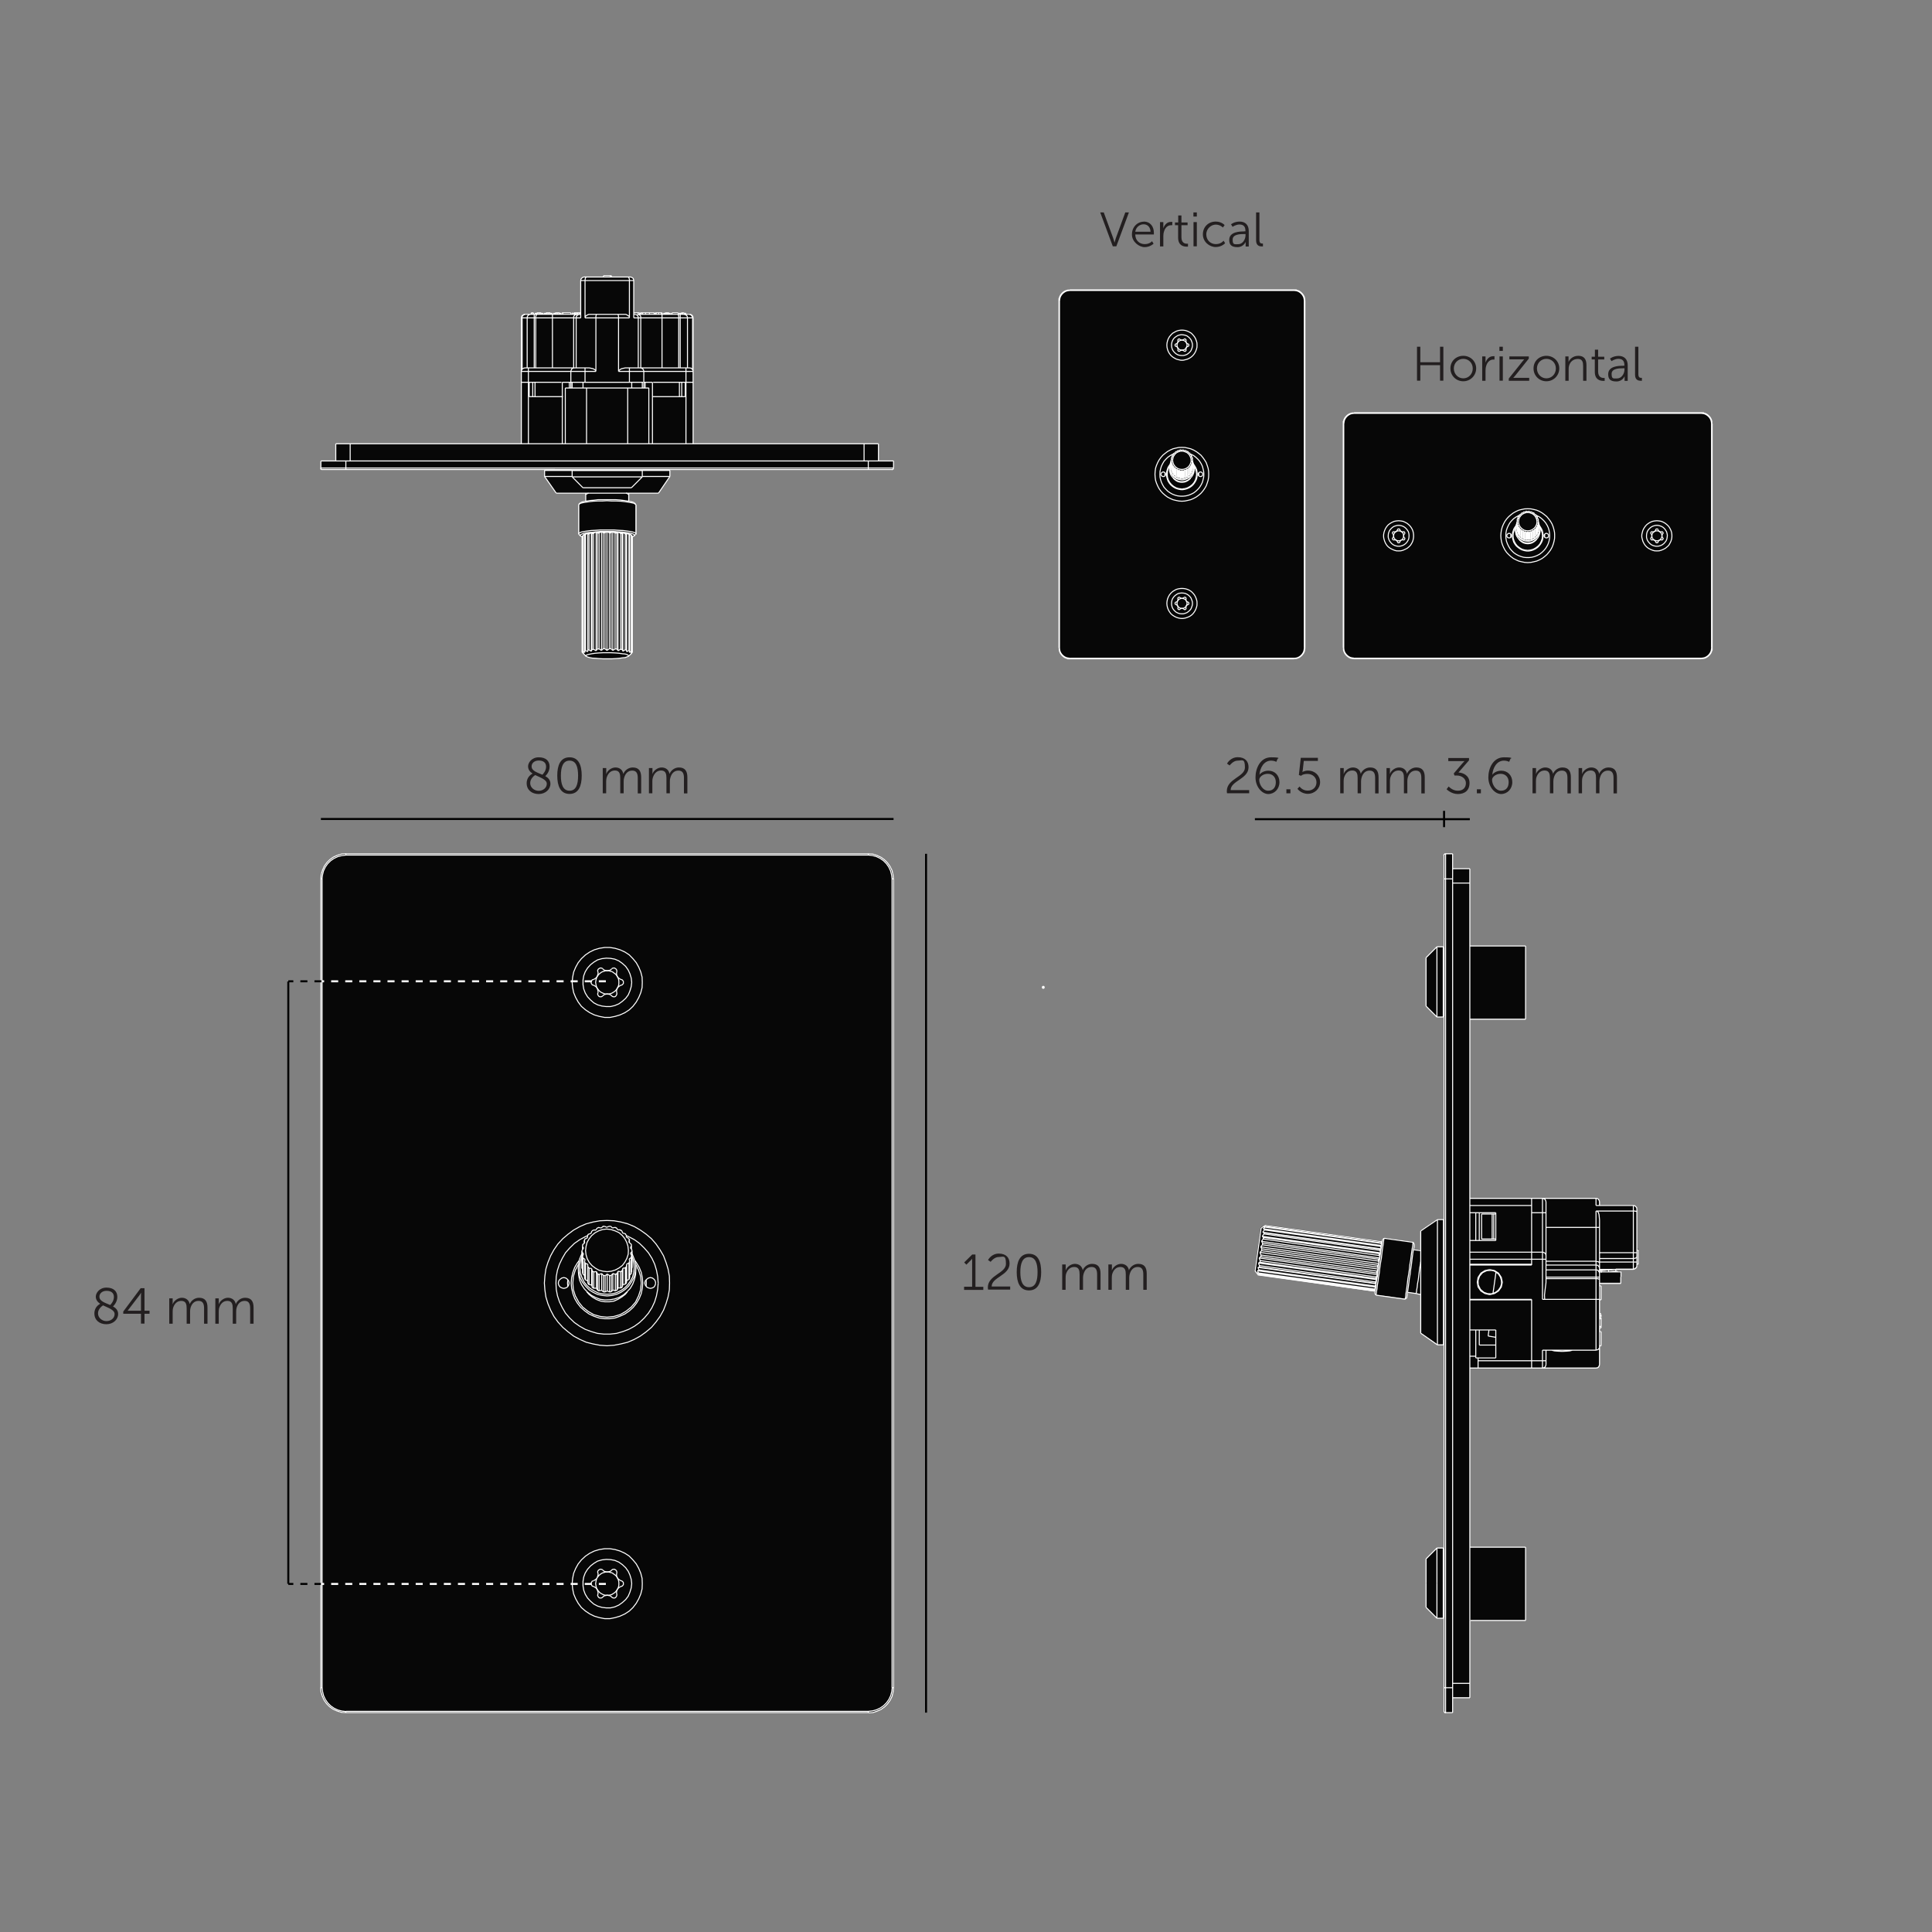
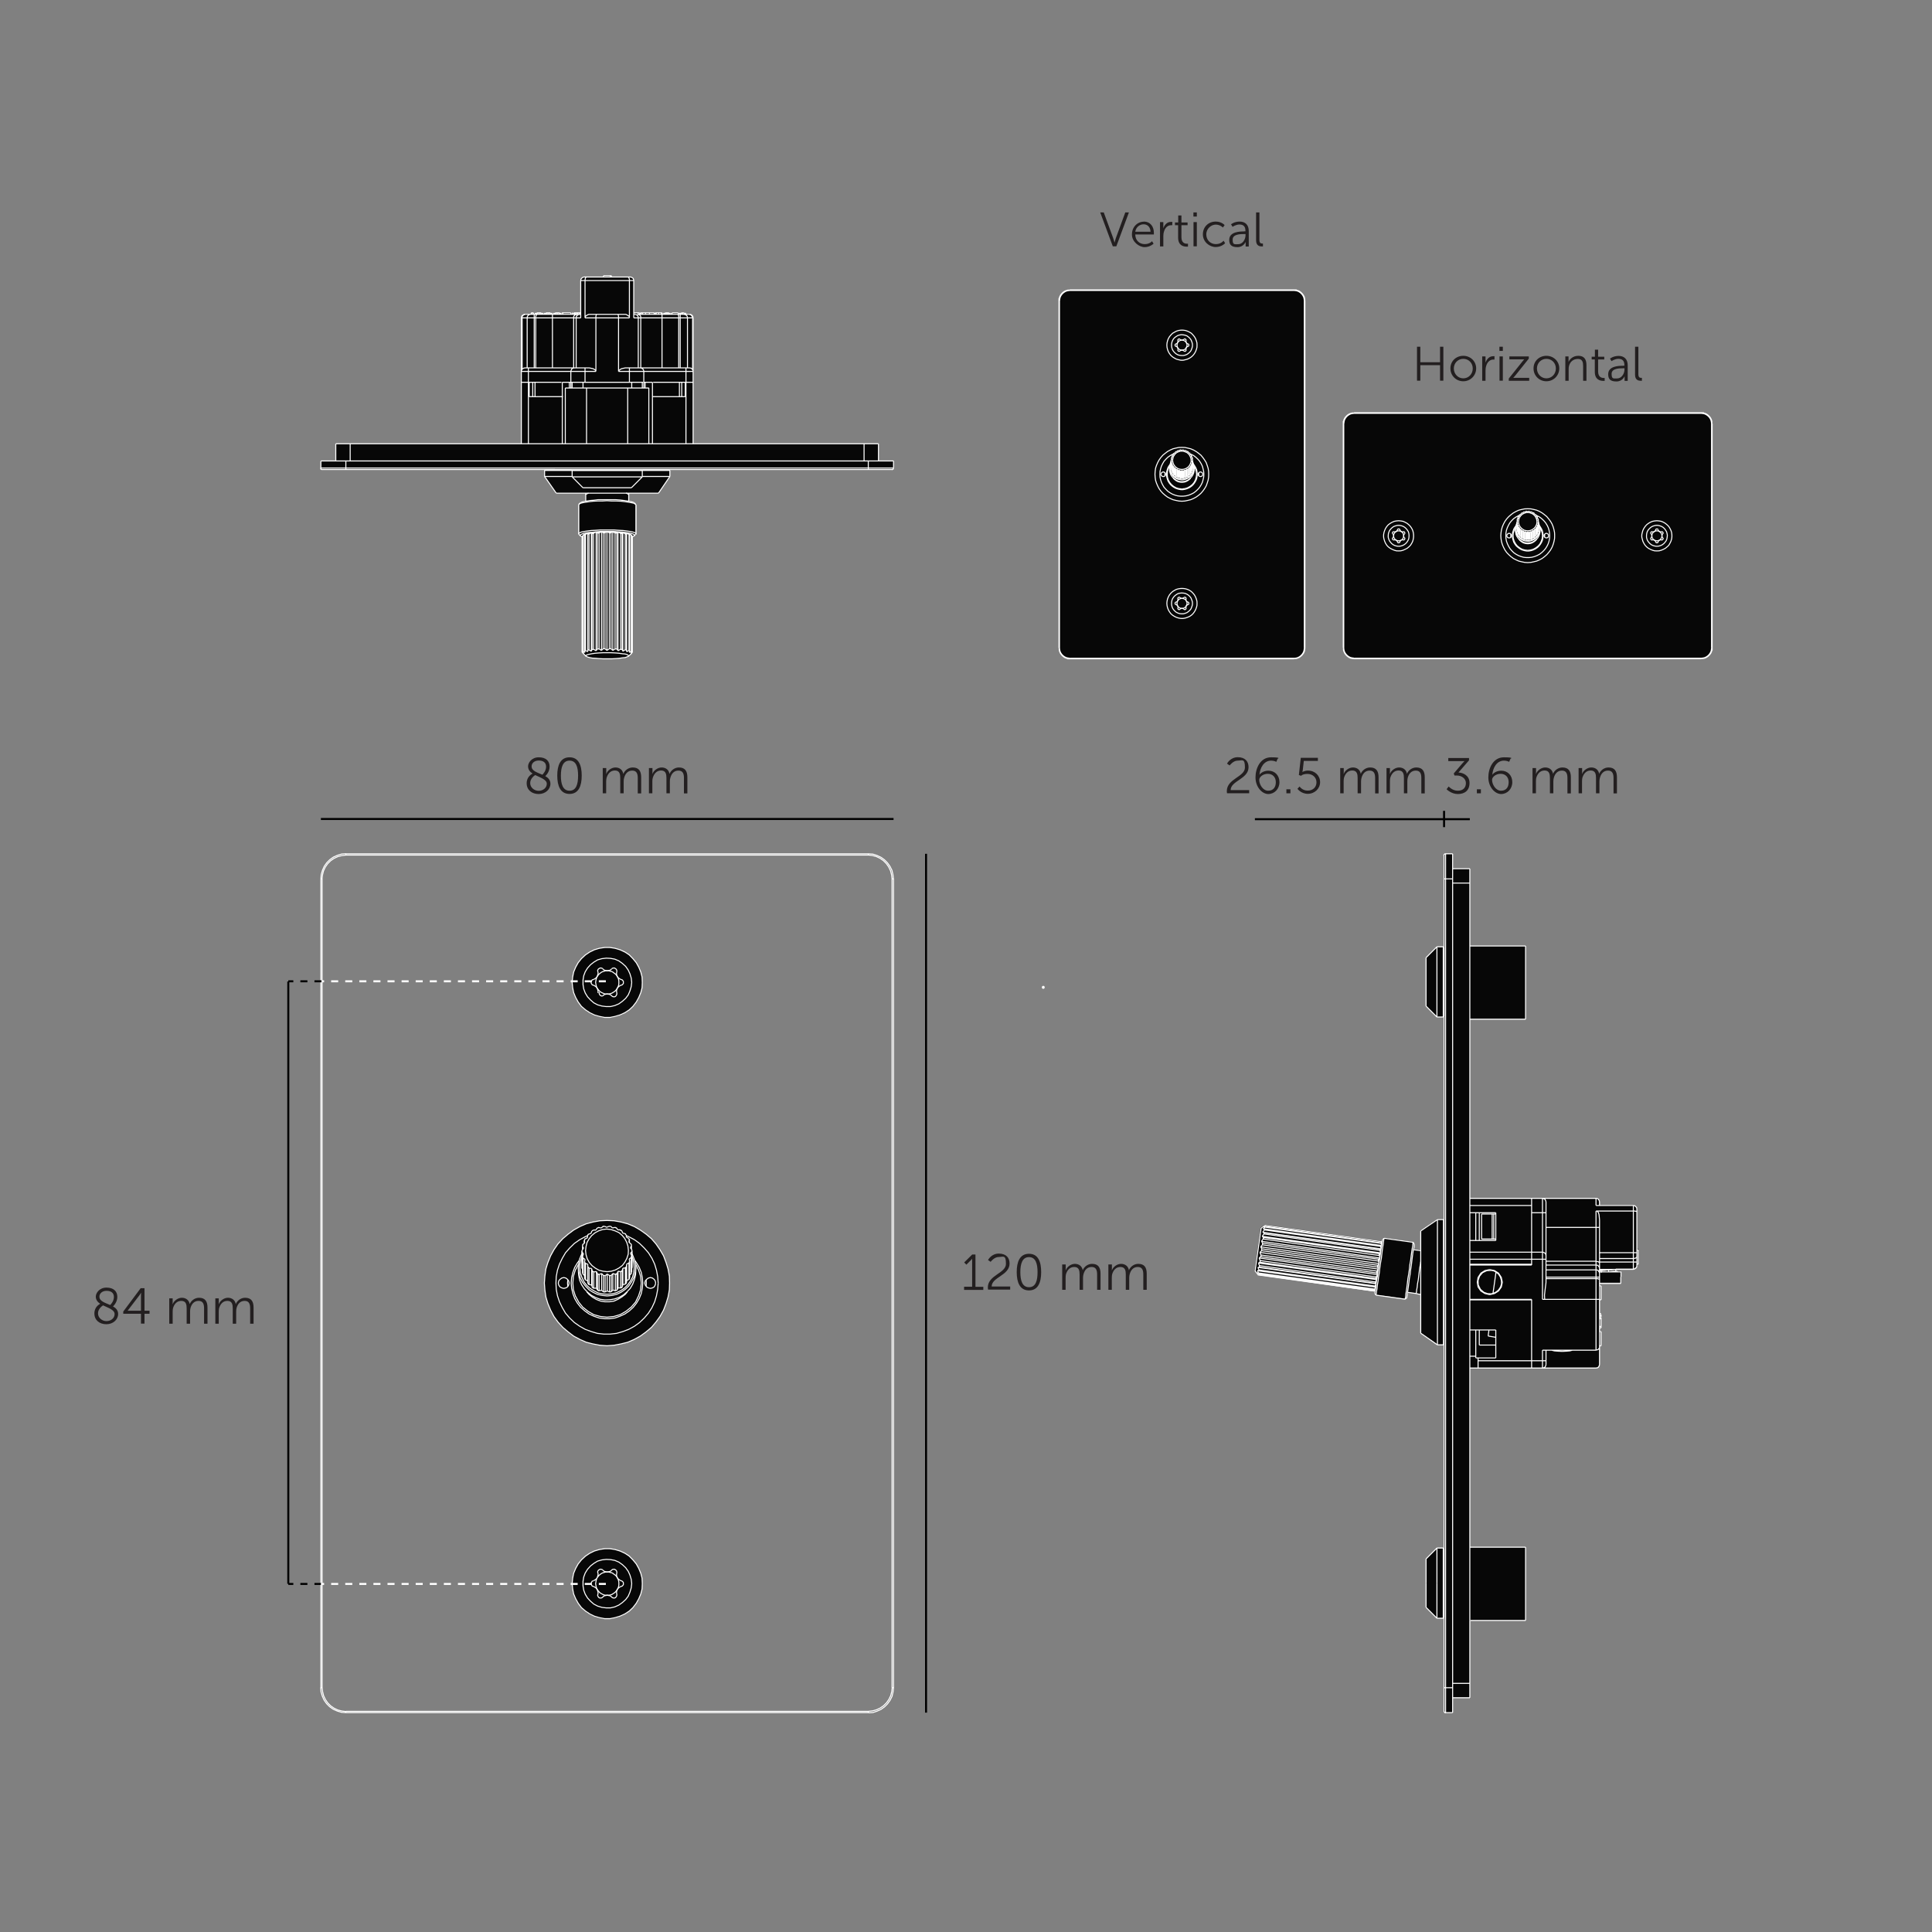
<svg xmlns="http://www.w3.org/2000/svg" id="Spacing_guide__x5B_PLEASE_HIDE_x5D_" version="1.1" viewBox="0 0 1920 1920">
  <rect x="0" y="0" width="1920" height="1920" fill="#808080" stroke="none" />
  <defs>
    <style>.st0{fill:#070707}.st1{fill:#231f20}.st2,.st3,.st4,.st5{fill:none;stroke-miterlimit:10}.st2,.st4{stroke:#fff}.st3,.st4{stroke-dasharray:7}.st3,.st4,.st5{stroke-width:2px}.st3,.st5{stroke:#000}</style>
  </defs>
-   <path d="m887.5 869.1-1-4.3-2-4-2.5-3.5-3-3-3.5-2.5-4-1.8-4-1.3-4.5-.3H343.7l-4.3.3-4.3 1.3-4 1.8-3.5 2.5-3 3-2.5 3.5-1.8 4-1.3 4.3-.3 4.3v803.8l.3 4.3 1.3 4.3 1.8 4 2.5 3.5 3 3 3.5 2.5 4 1.8 4.3 1.3 4.3.3h519.2l4.5-.3 4-1.3 4-1.8 3.5-2.5 3-3 2.5-3.5 2-4 1-4.3.5-4.3V873.4l-.5-4.3ZM588.9 973.2l1-3.3 1.8-2.8 2.5-2.5 2.8-1.8 3-1 3.5-.5 3.3.5 3 1 3 1.8 2.3 2.5 1.8 2.8 1.3 3.3.3 3.3-.3 3.3-1.3 3.3-1.8 2.8-2.3 2.3-3 2-3 1-3.3.3-3.5-.3-3-1-2.8-2-2.5-2.3-1.8-2.8-1-3.3-.5-3.3zm29.1 604.1-1.3 3.3-1.8 2.8-2.3 2.5-3 1.8-3 1-3.3.5-3.5-.5-3-1-2.8-1.8-2.5-2.5-1.8-2.8-1-3.3-.5-3.3.5-3.3 1-3.3 1.8-2.8 2.5-2.3 2.8-2 3-1 3.5-.3 3.3.3 3 1 3 2 2.3 2.3 1.8 2.8 1.3 3.3.3 3.3zm26.8-275.3-.3 2.8-.8 3-1.5 2.5-1.8 2.3-2.3 1.8-2.5 1.5-2.8.8-3 .3h-53.5l-2.8-.3-2.8-.8-2.8-1.5-2.3-1.8-1.8-2.3-1.5-2.5-.8-3-.3-2.8v-53.5l.3-2.8.8-3 1.5-2.5 1.8-2.3 2.3-1.8 2.8-1.5 2.8-.8 2.8-.3h53.5l3 .3 2.8.8 2.5 1.5 2.3 1.8 1.8 2.3 1.5 2.5.8 3 .3 2.8z" class="st0" />
  <path d="m603.4 961.4-3.5.5-3 1-2.8 1.8-2.5 2.5-1.8 2.8-1 3.3-.5 3.3.5 3.3 1 3.3 1.8 2.8 2.5 2.3 2.8 2 3 1 3.5.3 3.3-.3 3-1 3-2 2.3-2.3 1.8-2.8 1.3-3.3.3-3.3-.3-3.3-1.3-3.3-1.8-2.8-2.3-2.5-3-1.8-3-1-3.3-.5m0 597.8-3.5.3-3 1-2.8 2-2.5 2.3-1.8 2.8-1 3.3-.5 3.3.5 3.3 1 3.3 1.8 2.8 2.5 2.5 2.8 1.8 3 1 3.5.5 3.3-.5 3-1 3-1.8 2.3-2.5 1.8-2.8 1.3-3.3.3-3.3-.3-3.3-1.3-3.3-1.8-2.8-2.3-2.3-3-2-3-1-3.3-.3m0 39.7h4.3l4.3-.8 4-1.5 3.8-2 3.3-2.8 3-3.3 2.3-3.8 1.8-4.3 1-4.3.3-4.5-1.5-8.8m-26.6-561.5h4.3l4.3-.8 4-1.5 3.8-2 3.3-2.8 3-3.3 2.3-3.8 1.8-4.3 1-4.3.3-4.8-1.5-8.5m-.2 597.8-.5-1.5-4-6-3.5-3.5-4-2.8-3.5-1.8m-36 26.6.5 4.3 1 4.3 2 4 2.5 3.5 3 3 3.5 2.5 4 1.8 4 1.3 4.5.3m-25-622.5.5 4.3 1 4.3 2 4 2.5 3.5 3 3 3.5 2.5 4 1.8 4 1.3 4.5.3m26.5-36-.5-1.5-4-6-3.5-3.5-4-2.8-3.5-1.8m-.1 0-4.5-1-4.8-.5-4.8.5-4.8 1.3-4 2-3.8 2.8-3.3 3.3-2.8 3.8-1.8 4-1 4.3-.5 6.3m.5-3.5v-.3l.3-1m1 12.6-.3-.5-.5-1.8-.3-2-.3-.5v-4m-.2.8.3-2.5.5-3.3 1.3-3.5 1.8-3.5 1.8-2.8 1.5-1.8 1.5-1.5 1.8-1.3 2.3-1.5 2.3-1.3 2.8-1 2.8-.5 2-.5h4.3l3 .3 3.5 1 3.8 1.8 2.8 1.8 2 1.5 2.3 2.3 1.8 2.5 1.5 2.8 1 2 .8 1.8.3 1.8.5 1.5v1.3l.3.8v3.3l-.3 2.8-.3 1-.3.8v.5l-.3.8-.3.5-1.3 3.3-1.3 2.3-.8 1.3-.8 1-.5.5-1 1.3-1 1-1.3 1-1.3 1.3-1.3.8-1.5.8-3.3 1.5-2.8.8-2 .5h-1l-1.5.3h-1.5m11 545.3-4.5-1-4.8-.5-4.8.5-4.8 1.3-4 2-3.8 2.8-3.3 3.3-2.8 3.8-1.8 4-1 4.3-.5 6.3m.5-3.4v-.3l.3-1m1 12.5-.3-.5-.5-1.8-.3-2-.3-.5v-4m-.2.8.3-2.5.5-3 1.3-3.8 1.8-3.5 1.8-2.5 1.5-2 1.5-1.5 1.8-1.3 2.3-1.5 2.3-1 2.8-1.3 2.8-.5 2-.5h4.3l3 .5 3.5.8 3.8 1.8 2.8 1.8 2 1.5 2.3 2.3 1.8 2.5 1.5 2.8 1 2 .8 1.8.3 1.8.5 1.5v1.3l.3.8v3.5l-.3 2.5-.3 1-.3.8v.5l-.3.8-.3.5-1.3 3.3-1.3 2.3-.8 1.3-.8 1-.5.5-1 1.3-1 1-1.3 1-1.3 1.3-1.3.8-1.5.8-3.3 1.5-2.8 1-2 .3h-.8l-.3.3h-3M318.9 873.4l.3-4.3 1.3-4.3 1.8-4 2.5-3.5 3-3 3.5-2.5 4-1.8 4.3-1.3 4.3-.3m544.1 25v803.8M320.1 873.4h-1.3m.1 803.8V873.4M888 1677.2l-.5 4.3-1 4.3-2 4-2.5 3.5-3 3-3.5 2.5-4 1.8-4 1.3-4.5.3m25-25h-1.5m-23.6 23.5 4.3-.5 3.8-1 3.8-1.8 3.3-2.3 3-3 2.3-3.3 1.8-3.8 1-4 .5-4m-.2.2V873.4m-542.8-23.6-4 .5-4 1-3.8 1.8-3.3 2.3-3 3-2.3 3.3-1.8 3.8-1 4-.5 4m.1-.1v803.8M561.8 1302l.3 2.8.8 3 1.5 2.5 1.8 2.3 2.3 1.8 2.8 1.5 2.8.8 2.8.3h53.5l3-.3 2.8-.8 2.5-1.5 2.3-1.8 1.8-2.3 1.5-2.5.8-3 .3-2.8v-53.5l-.3-2.8-.8-3-1.5-2.5-1.8-2.3-2.3-1.8-2.5-1.5-2.8-.8-3-.3h-53.5l-2.8.3-2.8.8-2.8 1.5-2.3 1.8-1.8 2.3-1.5 2.5-.8 3-.3 2.8zm11.3 272 .5-4.5 1-4.5 1.8-4.3 2.3-4 3-3.5 3.5-3.3 3.8-2.5 4.3-1.8 4.5-1.3 4.5-.5h4.5l4.8 1 4.3 1.5 4 2.3 3.8 2.8 3.3 3.3 2.5 3.8 2 4.3 1.5 4.5.8 4.5v4.5l-.8 4.5-1.5 4.5-2 4.3-2.5 3.8-3.3 3.3-3.8 2.8-4 2.3-4.3 1.5-4.8 1h-4.5l-4.5-.5-4.5-1.3-4.3-1.8-3.8-2.5-3.5-3-3-3.8-2.3-3.8-1.8-4.5-1-4.5-.5-4.5m0-597.6.5-4.5 1-4.5 1.8-4.5 2.3-3.8 3-3.8 3.5-3 3.8-2.5 4.3-1.8 4.5-1.3 4.5-.5h4.5l4.8 1 4.3 1.5 4 2.3 3.8 2.8 3.3 3.3 2.5 3.8 2 4.3 1.5 4.3.8 4.8v4.5l-.8 4.5-1.5 4.5-2 4.3-2.5 3.8-3.3 3.3-3.8 2.8-4 2.3-4.3 1.5-4.8 1h-4.5l-4.5-.5-4.5-1.3-4.3-1.8-3.8-2.5-3.5-3.3-3-3.5-2.3-4-1.8-4.3-1-4.5-.5-4.5M862.9 1702H343.7m519.2-1.3v1.3m-519.2-1.3h519.2m23.6-827.3-.5-4-1-4-1.8-3.8-2.3-3.3-3-3-3.3-2.3-3.8-1.8-3.8-1-4.3-.5m25.3 23.7h-1.5m-23.6-24.9 4.5.3 4 1.3 4 1.8 3.5 2.5 3 3 2.5 3.5 2 4 1 4.3.5 4.3m-567.8 803.7h-1.3m24.9 24.8-4.3-.3-4.3-1.3-4-1.8-3.5-2.5-3-3-2.5-3.5-1.8-4-1.3-4.3-.3-4.3m25 23.7v1.3m-23.6-24.8.5 4 1 4 1.8 3.8 2.3 3.3 3 3 3.3 2.3 3.8 1.8 4 1 4 .5m-.1-852.4v1.3m519.2 0H343.7m519.2-1.3v1.3m-519.2-1.3h519.2" class="st2" />
  <circle cx="603.4" cy="976.5" r="34.9" class="st0" />
  <path d="M603.4 987.8h-1.5l-1.5-.3-1.2-.5-1.5-.7-1.3-.8-1-1-1-1.2-1-1.3M613.5 982l-.8 1.3-1 1.2-1.2 1-1.3.8-1.2.7-1.5.5-1.6.3h-1.5M613.5 970.5l.7 1.2.5 1.5.3 1.5v3.1l-.3 1.5-.5 1.5-.7 1.2M593.4 970.5l1-1.3 1-1.2 1-.8 1.3-1 1.5-.7 1.2-.3 1.5-.5h1.5M593.4 982l-.5-1.2-.5-1.5-.2-1.5-.3-1.5.3-1.6.2-1.5.5-1.5.5-1.2M603.4 964.7h1.5l1.6.5 1.5.3 1.2.7 1.3 1 1.2.8 1 1.2.8 1.3" class="st2" />
  <path d="m589.6 973.5 1-.5 1.3-.8.8-.7.7-1 .5-1.3.3-1 .2-1.2-.2-1.3M594.2 965.7l-.3-1 .3-1 .5-.7.7-.5 1-.5h1l.8.2.7.5M594.2 986.8l.2-1.3-.2-1-.3-1.2-.5-1.3-.7-1-.8-.7-1.3-.8-1-.5M617.5 973.5l.7.2.8.8.5.8v2l-.5.7-.8.8-.7.2M608 962.7l.7-.5 1-.2h1l.8.5.7.5.5.7.3 1v1M613 965.7l-.3 1.3v1.2l.3 1 .5 1.3.7 1 1 .7 1 .8 1.3.5M617.5 979l-1.3.5-1 .8-1 .7-.7 1-.5 1.3-.3 1.2v1l.3 1.3M589.6 979l-1-.2-.5-.8-.5-.7-.2-1 .2-1 .5-.8.5-.8 1-.2M608 989.8l-1-1-1-.5-1.3-.3-1.3-.2-1.2.2-1.3.3-1 .5-1 1M613 986.8v1l-.3 1-.5.8-.7.7-.8.3h-1l-1-.3-.7-.5" class="st2" />
-   <path d="m598.9 962.7 1 1 1 .5 1.3.3 1.2.2 1.3-.2 1.3-.3 1-.5 1-1M598.9 989.8l-.7.5-.8.3h-1l-1-.3-.7-.7-.5-.8-.3-1 .3-1" class="st2" />
+   <path d="m598.9 962.7 1 1 1 .5 1.3.3 1.2.2 1.3-.2 1.3-.3 1-.5 1-1M598.9 989.8h-1l-1-.3-.7-.7-.5-.8-.3-1 .3-1" class="st2" />
  <path d="m627.8 976.3-.5-4.3-1.3-4.3-1.7-3.7-2.5-3.6-3.3-3-3.5-2.5-4-1.7-4.3-.8-4.3-.2-4.2.5-4.3 1.2-3.8 2.3-3.2 2.5-3 3.3-2.3 3.7-1.5 4-.7 4.3v4.5l.7 4.3 1.5 4 2.3 3.8 3 3.2 3.2 2.8 3.8 2 4.3 1.2 4.2.5h4.3l4.3-1 4-1.7 3.5-2.5 3.3-3 2.5-3.3 1.7-4 1.3-4.3.5-4.2" class="st2" />
  <path d="m638.3 976.3-.2-5.3-1.3-5-2-4.8-2.5-4.5-3.3-4-3.7-3.8-4.3-2.8-4.8-2.2-5-1.5-5-.8h-5.3l-5.2.8-5.1 1.5-4.5 2.2-4.2 2.8-4.1 3.8-3.2 4-2.5 4.5-2 4.8-1 5-.5 5.3.5 5.2 1 5 2 4.8 2.5 4.5 3.2 4.3 4.1 3.5 4.2 2.8 4.5 2.2 5.1 1.5 5.2 1h5.3l5-1 5-1.5 4.8-2.2 4.3-2.8 3.7-3.5 3.3-4.3 2.5-4.5 2-4.8 1.3-5 .2-5.2" class="st2" />
  <circle cx="603.4" cy="1574" r="34.9" class="st0" />
  <path d="M603.4 1585.3h-1.5l-1.5-.2-1.2-.5-1.5-.8-1.3-.8-1-1-1-1.2-1-1.3M613.5 1579.5l-.8 1.3-1 1.2-1.2 1-1.3.8-1.2.8-1.5.5-1.6.2h-1.5M613.5 1568l.7 1.2.5 1.6.3 1.5v3l-.3 1.5-.5 1.5-.7 1.2M593.4 1568l1-1.3 1-1.2 1-.8 1.3-1 1.5-.7 1.2-.3 1.5-.5h1.5M593.4 1579.5l-.5-1.2-.5-1.5-.2-1.5-.3-1.5.3-1.5.2-1.5.5-1.6.5-1.2M603.4 1562.2h1.5l1.6.5 1.5.3 1.2.7 1.3 1 1.2.8 1 1.2.8 1.3M589.6 1571l1-.5 1.3-.8.8-.7.7-1 .5-1.3.3-1 .2-1.2-.2-1.3M594.2 1563.2l-.3-1 .3-1 .5-.7.7-.5 1-.5h1l.8.2.7.5" class="st2" />
  <path d="m594.2 1584.3.2-1.3-.2-1-.3-1.2-.5-1.3-.7-1-.8-.7-1.3-.8-1-.5M617.5 1571l.7.3.8.7.5.8v2l-.5.7-.8.8-.7.2M608 1560.2l.7-.5 1-.2h1l.8.5.7.5.5.7.3 1v1M613 1563.2l-.3 1.3v1.2l.3 1 .5 1.3.7 1 1 .7 1 .8 1.3.5M617.5 1576.5l-1.3.5-1 .8-1 .7-.7 1-.5 1.3-.3 1.2v1l.3 1.3M589.6 1576.5l-1-.2-.5-.8-.5-.7-.2-1 .2-1 .5-.8.5-.7 1-.3M608 1587.3l-1-1-1-.5-1.3-.2-1.3-.3-1.2.3-1.3.2-1 .5-1 1M613 1584.3v1l-.3 1-.5.8-.7.7-.8.3h-1l-1-.3-.7-.5M598.9 1560.2l1 1 1 .5 1.3.3 1.2.2 1.3-.2 1.3-.3 1-.5 1-1M598.9 1587.3l-.7.5-.8.3h-1l-1-.3-.7-.7-.5-.8-.3-1 .3-1" class="st2" />
  <path d="m627.8 1573.8-.5-4.3-1.3-4.3-1.7-3.7-2.5-3.5-3.3-3.1-3.5-2.5-4-1.7-4.3-.8-4.3-.2-4.2.5-4.3 1.2-3.8 2.3-3.2 2.5-3 3.3-2.3 3.7-1.5 4-.7 4.3v4.5l.7 4.3 1.5 4 2.3 3.8 3 3.2 3.2 2.8 3.8 2 4.3 1.3 4.2.5h4.3l4.3-1 4-1.8 3.5-2.5 3.3-3 2.5-3.3 1.7-4 1.3-4.3.5-4.2" class="st2" />
  <path d="m638.3 1573.8-.2-5.3-1.3-5-2-4.8-2.5-4.5-3.3-4-3.7-3.8-4.3-2.8-4.8-2.2-5-1.5-5-.8h-5.3l-5.2.8-5.1 1.5-4.5 2.2-4.2 2.8-4.1 3.8-3.2 4-2.5 4.5-2 4.8-1 5-.5 5.3.5 5.2 1 5.1 2 4.7 2.5 4.5 3.2 4.3 4.1 3.5 4.2 2.8 4.5 2.2 5.1 1.5 5.2 1h5.3l5-1 5-1.5 4.8-2.2 4.3-2.8 3.7-3.5 3.3-4.3 2.5-4.5 2-4.7 1.3-5.1.2-5.2" class="st2" />
  <circle cx="603.2" cy="1275.1" r="62.2" class="st0" />
  <path d="m642.1 1278.1.2-3-.2-3.2M564.3 1271.9l-.3 3.2.3 3.3M631.3 1255.8l.3.3 3 6 2 6.3.7 6.7-.7 6.6-2 6.2-3 6.1-4.3 5-5.3 4.2-5.8 3.3-6.2 1.8-6.8.7M603.2 1309l-6.5-.7-6.6-1.8-5.7-3.3-5.3-4.2-4-5-3.3-6.1-2-6.2-.5-6.6.5-6.7 2-6.3 3.3-6 .2-.3" class="st2" />
  <path d="m623.5 1283.7-2 2.5-3.5 2.7-3.8 2.3-4 1.8-4.5.7h-4.5l-4.3-.7-4.2-1.6-3.8-2.2-3.5-2.8-2.3-2.7" class="st2" />
  <path d="m574.8 1263.8.3 3.8 1 4.8 1.8 4.2 2.7 4.1 3.3 3.5 3.7 3 4.1 2.2 4.7 1.8 4.8.7 4.8-.2 4.7-.8 4.5-1.5 4.3-2.5 3.5-3 3.3-3.5 2.5-4.3 1.7-4.5 1.1-4.5.2-3.3" class="st2" />
  <path d="m578.4 1249-1.1 2.8-1 4.5v4.5l.5 4.5 1.6 4.3 2 4.3 2.7 3.5 3.3 3 4 2.5 4 2 4.5 1 4.5.3M603.4 1286.2l4.6-.3 4.5-1.2 4.2-2 3.8-2.5 3.3-3.3 2.5-3.5 2.2-4 1.3-4.6.5-4.5-.3-4.5-1-4.5-1-2.3" class="st2" />
  <path d="m628 1246 .5.8 1.8 4.5 1.3 4.5.2 4.8-.7 4.7-1.3 4.6-2.3 4.2-2.7 4-3.5 3.3-4.1 2.8-4.2 2-4.8 1.2-4.8.5M603.4 1287.9l-4.7-.5-4.8-1-4.3-2-4-2.5-3.5-3.5-3-3.8-2.3-4.2-1.2-4.6-.8-4.7.3-4.8.7-4.5 1.8-4.5.8-1.3M628 1260.1v-.8M578.4 1259.3v1.3M625.5 1235v-2.8M580.6 1232.7v2.8M627.8 1248v16.1" class="st2" />
  <path d="M627.3 1265.8v-.5h.2v-1l.3-.2M627.5 1241.3v-3.3M578.9 1264.6v-16.1M578.9 1264.6v.2l.2.3v.5l.3.2v.6M578.9 1238.5v3.3M625.8 1253.6v16.3M625 1271.4v-.3h.3v-.5l.2-.2v-.3l.3-.2M580.9 1270.1v-16M580.9 1270.1l.2.3v.5l.3.2.2.3v.2l.3.3M627.8 1260.6l.2-.5M628 1260.1v-16.3M578.4 1260.6l.5.7M578.4 1244.3v16.3M621.5 1276.1l.3-.2v-.3h.2l.3-.2v-.3l.2-.2M584.1 1275.1l.3.3v.2h.2l.3.3v.2h.2v.3l.3.2M625.8 1267.1l1.5-1.3M627.3 1265.8v-16M579.4 1266.4l1.5 1.2M579.4 1250.3v16.1M616.7 1279.9h.3l.2-.2h.3v-.3h.3l.2-.3h.3v-.2M588.6 1279.1v.3h.3l.2.3.3.2h.2l.3.3h.2M623.3 1272.4l1.7-1M625 1271.4v-16.1M623.3 1272.4l-.5.2M611.5 1282.7h.2l.3-.3h.2l.3-.2h.5l.2-.3M581.9 1271.9l1.5.7M584.1 1272.9l-.7-.3M581.9 1255.6v16.3M593.9 1282.2l.3.2h.5l.2.3h.5M605.7 1283.9h.8l.2-.2h.8M599.7 1283.7l.2.2h1.5M622.5 1274.9l.3-1.8M622.8 1272.6v.5M622.8 1272.6v-16.5M622.5 1258.6v16.3M584.1 1273.6v1.5M584.1 1275.1v-16M584.1 1272.9v-16.6M584.1 1273.6v-.7M619.5 1276.6l2-.5M621.5 1276.1v-16M619.5 1276.6h-.5M585.4 1276.6l1.7.3M587.9 1277.1l-.8-.2M585.4 1260.3v16.3M618.3 1278.9l.5-1.5M619 1276.6l-.2.8M619 1276.6v-16.3M618.3 1262.8v16.1M588.1 1277.6l.5 1.5M588.6 1279.1v-16M587.9 1277.1v-16.5M588.1 1277.6l-.2-.5M615 1279.9h1.7M616.7 1279.9v-16.1M615 1279.9h-.8M590.1 1280.2h1.8M592.7 1280.2h-.8M590.1 1264.1v16.1M613.2 1281.9l.8-1.2M614.2 1279.9l-.2.8M614.2 1279.9v-16.6M613.2 1265.8v16.1M592.9 1280.7l1 1.5M593.9 1282.2v-16.1M592.7 1280.2v-16.6M592.9 1280.7l-.2-.5M609.7 1282.2l1.8.5M611.5 1282.7v-16.3M609.7 1282.2l-.7-.3M595.4 1282.7l1.8-.3M597.9 1282.2l-.7.2M595.4 1266.6v16.1M607.5 1283.7l1.2-1.3M609 1281.9l-.3.5M609 1281.9v-16.3M607.5 1267.4v16.3M598.2 1282.7l1.5 1M599.7 1283.7v-16.1M597.9 1282.2v-16.6M598.2 1282.7l-.3-.5M603.9 1283.2l1.8.7M605.7 1283.9v-16.3M603.9 1283.2l-.5-.5M601.4 1283.9l1.5-.7M603.4 1282.7l-.5.5M603.4 1282.7v-16.6M601.4 1267.9v16M589.6 1222.4h2.6M588.1 1223.4h.3l.2-.2.3-.3h.2l.3-.2.2-.3M587.4 1225.7l.7-2.3M585.1 1226.5l2.3-.8M583.9 1227.7l.2-.2.3-.3v-.2h.2v-.3l.3-.2h.2M583.9 1230v-2.3M581.6 1231.2l2.3-1.2M580.6 1232.7l.3-.2v-.3l.2-.2v-.3l.3-.2v-.3h.2M581.1 1235l-.5-2.3M579.4 1236.7l1.7-1.7M578.9 1238.5v-.8l.2-.2v-.8h.3M579.9 1240.5l-1-2M578.4 1242.5l1.5-2M578.4 1244.3v-1.8M579.9 1246l-1.5-1.7M578.9 1248.5l1-2.5M579.4 1250.3v-.5l-.3-.3v-.7l-.2-.3M581.4 1251.5l-2-1.2M580.9 1254.1l.5-2.6M581.9 1255.6l-.3-.3-.2-.2v-.3l-.3-.2v-.3l-.2-.2M584.1 1256.3l-2.2-.7M584.1 1259.1v-2.8M585.4 1260.3l-.3-.2-.2-.3v-.2h-.3l-.2-.3v-.2h-.3M587.9 1260.6l-2.5-.3M588.6 1263.1l-.7-2.5M590.1 1264.1l-.2-.3h-.5v-.2l-.3-.3h-.2l-.3-.2M592.7 1263.6l-2.6.5M593.9 1266.1l-1.2-2.5M595.4 1266.6h-.2v-.2h-.5l-.3-.3h-.5M597.9 1265.6l-2.5 1M599.7 1267.6l-1.8-2M601.4 1267.9h-.2l-.3-.3h-1.2M603.4 1266.1l-2 1.8M605.7 1267.6l-2.3-1.5M607.5 1267.4l-.3.2h-1.5M609 1265.6l-1.5 1.8M611.5 1266.4l-2.5-.8M613.2 1265.8h-.5l-.2.3h-.5v.3h-.5M614.2 1263.3l-1 2.5M616.7 1263.8l-2.5-.5M618.3 1262.8l-.3.3h-.2l-.3.2-.3.3h-.2l-.3.2M619 1260.3l-.7 2.5M621.5 1260.1l-2.5.2M622.5 1258.6v.2l-.2.3-.3.2-.2.3-.3.2v.3M622.8 1256.1l-.3 2.5M625 1255.3l-2.2.8M625.8 1253.6v.2l-.3.3v.2h-.2v.5l-.3.3v.2M625.3 1251l.5 2.6M627.3 1249.8l-2 1.2M627.8 1248l-.3.3v.7l-.2.3v.5M626.5 1245.5l1.3 2.5M628 1243.8l-1.5 1.7M628 1242v1.8M626.5 1240l1.5 2M627.5 1238l-1 2M627 1236.2l.3.3v.5l.2.2v.8M625 1234.5l2 1.7M625.5 1232.2l-.5 2.3M624.8 1230.7v.3l.2.2.3.3v.5h.2v.2M622.5 1229.5l2.3 1.2M622.3 1227.2l.2 2.3M621 1225.9l.3.3h.2v.3l.3.2.2.3.3.2M618.8 1225.4l2.2.5M618 1223.2l.8 2.2M616.5 1222.2v.2h.2l.3.3h.2v.2h.3l.3.3h.2M614 1222.2h2.5M612.7 1220.4l1.3 1.8M611 1219.7l.2.2h.5l.3.3h.5l.2.2M608.7 1220.4l2.3-.7M607 1218.7l1.7 1.7M605.2 1218.7h1.8M602.9 1219.7l2.3-1M600.9 1218.7l2 1M599.2 1218.9h.2v-.2h1.5M597.4 1220.4l1.8-1.5M595.2 1219.9l2.2.5M593.4 1220.4h.3l.2-.2h.5l.3-.3h.5M592.2 1222.4l1.2-2M603.4 1263.8l4.3-.5 3.8-1.2 3.7-2 3.3-2.5 2.5-3.3 2-3.8 1.3-4 .2-4-.5-4.3-1.2-3.7-2-3.8-2.5-3-3.3-2.8-3.8-1.7-4-1.3-4.3-.5-4 .5-4 1.3-3.7 2-3.3 2.8-2.5 3.2-2 3.5-1 4-.5 4.1.5 4.2 1.2 4 2 3.6 2.8 3.2 3.3 2.5 3.5 2 4 1 4.2.5M651.6 1275.1l-.5-2.2-1-1.5-1.7-1.3-2-.5-2 .5-1.8 1.3-1.3 1.5-.5 2.2.5 2 1.3 1.8 1.8 1 2 .5 2-.5 1.7-1 1-1.8.5-2M565.6 1275.1l-.5-2.2-1.1-1.5-1.7-1.3-2-.5-2 .5-1.8 1.3-1.2 1.5-.5 2.2.5 2 1.2 1.8 1.8 1 2 .5 2-.5 1.7-1 1.1-1.8.5-2" class="st2" />
  <path d="m575.8 1252.5-2 2.6-2.7 4.5-1.8 5-1.2 5-.5 5.5.5 5.3 1.2 5 1.8 5 2.7 4.6 3.3 4.2 4 3.5 4.3 3.1 4.7 2.2 5.3 1.8 5.3.7h5.3l5.2-.7 5-1.8 4.8-2.2 4.5-3.1 3.8-3.5 3.3-4.2 2.7-4.6 2-5 1-5 .5-5.3M638.8 1275.1l-.5-5.5-1-5-2-5-2.7-4.5-1.8-2.6" class="st2" />
  <path d="m583.9 1228-2.3 1-5.5 3-5.3 3.7-4.7 4.6-4.1 4.7-3.2 5.5-2.8 5.8-2 6-1.2 6.3-.3 6.5.3 6.3 1.2 6.3 2 6 2.8 5.8 3.2 5.5 4.1 4.8 4.7 4.5 5.3 3.7 5.5 3.1 6 2.2 6.1 1.8 6.2.7h6.6l6.2-.7 6.3-1.8 5.8-2.2 5.7-3.1 5.1-3.7 4.7-4.5 4.1-4.8 3.5-5.5 2.7-5.8 1.8-6 1.2-6.3.5-6.3" class="st2" />
  <path d="m654.1 1275.1-.5-6.5-1.2-6.3-1.8-6-2.7-5.8-3.5-5.5-4.1-4.7-4.7-4.6-5.1-3.7-5.7-3-2.3-1" class="st2" />
  <path d="m665.4 1275.1-.2 6.8-1.3 7-2 6.6-2.5 6.5-3.5 6.3-4 5.5-4.5 5.3-5.3 4.5-5.8 4.2-6 3.3-6.5 2.8-6.8 1.7-6.8 1.3-7 .5-7-.5-6.8-1.3-6.8-1.7-6.3-2.8-6.2-3.3-5.5-4.2-5.3-4.5-4.8-5.3-4-5.5-3.3-6.3-2.7-6.5-2-6.6-1-7-.5-6.8.5-7 1-7 2-6.5 2.7-6.6 3.3-6 4-5.8 4.8-5.2 5.3-4.5 5.5-4.1 6.2-3.5 6.3-2.7 6.8-1.8 6.8-1.2 7-.3 7 .3 6.8 1.2 6.8 1.8 6.5 2.7 6 3.5 5.8 4.1 5.3 4.5 4.5 5.2 4 5.8 3.5 6 2.5 6.6 2 6.5 1.3 7 .2 7M574.8 1259.6v4.2M631.8 1263.8v-4.2M628 1259.3v-16M578.4 1243.3v16" class="st2" />
  <path d="m1296.6 297-.4-1.8-.9-1.7-1.1-1.5-1.3-1.3-1.5-1.1-1.7-.8-1.7-.5h-1.9c0-.1-223-.1-223-.1h-1.8c0 .1-1.8.6-1.8.6l-1.7.8-1.5 1.1-1.3 1.3-1.1 1.5-.8 1.7-.5 1.8v1.8c-.1 0-.1 345.2-.1 345.2v1.8c.1 0 .6 1.8.6 1.8l.8 1.7 1.1 1.5 1.3 1.3 1.5 1.1 1.7.8 1.8.5h1.8c0 .1 223 .1 223 .1h1.9c0-.1 1.7-.6 1.7-.6l1.7-.8 1.5-1.1 1.3-1.3 1.1-1.5.9-1.7.4-1.8.2-1.8V298.8zm-128.2 44.7.4-1.4.8-1.2 1.1-1.1 1.2-.8 1.3-.4 1.5-.2 1.4.2 1.3.4 1.3.8 1 1.1.8 1.2.5 1.4v1.4c.1 0 0 1.4 0 1.4l-.5 1.4-.8 1.2-1 1-1.3.9-1.3.4h-1.4c0 .1-1.5 0-1.5 0l-1.3-.4-1.2-.9-1.1-1-.8-1.2-.4-1.4-.2-1.4zm12.5 259.4-.5 1.4-.8 1.2-1 1.1-1.3.8-1.3.4-1.4.2-1.5-.2-1.3-.4-1.2-.8-1.1-1.1-.8-1.2-.4-1.4-.2-1.4.2-1.4.4-1.4.8-1.2 1.1-1 1.2-.9 1.3-.4h1.5c0-.1 1.4 0 1.4 0l1.3.4 1.3.9 1 1 .8 1.2.5 1.4v1.4c.1 0 0 1.4 0 1.4m11.5-118.2v1.2c-.1 0-.4 1.3-.4 1.3l-.6 1.1-.8 1-1 .8-1.1.6-1.2.3h-1.3c0 .1-23 .1-23 .1h-1.2c0-.1-1.2-.4-1.2-.4l-1.2-.6-1-.8-.8-1-.6-1.1-.3-1.3v-1.2c-.1 0-.1-23-.1-23v-1.2c.1 0 .4-1.3.4-1.3l.6-1.1.8-1 1-.8 1.2-.6 1.2-.3h1.2c0-.1 23-.1 23-.1h1.3c0 .1 1.2.4 1.2.4l1.1.6 1 .8.8 1 .6 1.1.3 1.3v1.2c.1 0 .1 23 .1 23" class="st0" />
  <path d="m1174.6 336.6-1.5.2-1.3.4-1.2.8-1.1 1.1-.8 1.2-.4 1.4-.2 1.4.2 1.4.4 1.4.8 1.2 1.1 1 1.2.9 1.3.4h1.5c0 .1 1.4 0 1.4 0l1.3-.4 1.3-.9 1-1 .8-1.2.5-1.4v-1.4c.1 0 0-1.4 0-1.4l-.5-1.4-.8-1.2-1-1.1-1.3-.8-1.3-.4-1.4-.2m0 256.8h-1.5c0 .1-1.3.5-1.3.5l-1.2.9-1.1 1-.8 1.2-.4 1.4-.2 1.4.2 1.4.4 1.4.8 1.2 1.1 1.1 1.2.8 1.3.4 1.5.2 1.4-.2 1.3-.4 1.3-.8 1-1.1.8-1.2.5-1.4v-1.4c.1 0 0-1.4 0-1.4l-.5-1.4-.8-1.2-1-1-1.3-.9-1.3-.4h-1.4m0 16.9h1.8l1.8-.3 1.7-.6 1.6-.9 1.4-1.2 1.3-1.4 1-1.6.8-1.8.4-1.8v-1.9c.1 0-.5-3.8-.5-3.8m-11.3-241.3h1.8l1.8-.3 1.7-.6 1.6-.9 1.4-1.2 1.3-1.4 1-1.6.8-1.8.4-1.8v-2c.1 0-.5-3.7-.5-3.7m0 256.5-.2-.6-1.7-2.6-1.5-1.5-1.7-1.2-1.5-.8m-15.5 11.4.2 1.8.4 1.8.9 1.7 1.1 1.5 1.3 1.3 1.5 1.1 1.7.8 1.7.5h1.9m-10.7-267.1.2 1.8.4 1.8.9 1.7 1.1 1.5 1.3 1.3 1.5 1.1 1.7.8 1.7.5h1.9m11.4-15.2-.2-.6-1.7-2.6-1.5-1.5-1.7-1.2-1.5-.8m-.1 0-1.9-.4-2-.2-2 .2-2 .5-1.7.9-1.6 1.2-1.4 1.4-1.2 1.6-.8 1.7-.4 1.8-.2 2.7m-.1-1.4c0-.1.1-.5.1-.5m.5 5.3v-.2c-.1 0-.3-.8-.3-.8v-.9c-.1 0-.2-.2-.2-.2v-1.7m-.2.4V342c.1 0 .3-1.4.3-1.4l.5-1.5.8-1.5.8-1.2.6-.8.6-.6.8-.5 1-.6 1-.5 1.2-.4 1.2-.2.9-.2h3.1c0 .1 1.5.5 1.5.5l1.6.8 1.2.8.9.6 1 1 .8 1.1.6 1.2.4.9.3.8v.8c.1 0 .3.6.3.6v.9c.1 0 .1 1.4.1 1.4v1.2c-.1 0-.2.4-.2.4v.3c-.1 0-.1.2-.1.2v.3c-.1 0-.2.2-.2.2l-.5 1.4-.5 1-.3.5-.3.4-.2.2-.4.5-.4.4-.5.4-.5.5-.5.3-.6.3-1.4.6-1.2.3-.9.2h-1.1c0 .1-.6.1-.6.1m4.3 234.6-1.9-.4-2-.2-2 .2-2 .5-1.7.9-1.6 1.2-1.4 1.4-1.2 1.6-.8 1.7-.4 1.8-.2 2.7m-.1-1.4c0-.1.1-.5.1-.5m.5 5.4v-.2c-.1 0-.3-.8-.3-.8v-.9c-.1 0-.2-.2-.2-.2v-1.7m-.2.3v-1.1c.1 0 .3-1.3.3-1.3l.5-1.6.8-1.5.8-1.1.6-.9.6-.6.8-.5 1-.6 1-.4 1.2-.5 1.2-.2.9-.2h1.8l1.3.2 1.5.3 1.6.8 1.2.8.9.6 1 1 .8 1.1.6 1.2.4.9.3.8v.8c.1 0 .3.6.3.6v.9c.1 0 .1 1.5.1 1.5v1.1c-.1 0-.2.4-.2.4v.3c-.1 0-.1.2-.1.2v.3c-.1 0-.2.2-.2.2l-.5 1.4-.5 1-.3.5-.3.4-.2.2-.4.5-.4.4-.5.4-.5.5-.5.3-.6.3-1.4.6-1.2.4h-.9c0 .1-.2.1-.2.1h-.2c0 .1-.6.1-.6.1h-.6m-122.6-311.5V297c.1 0 .6-1.8.6-1.8l.8-1.7 1.1-1.5 1.3-1.3 1.5-1.1 1.7-.8 1.8-.5h1.8m233.8 10.5V644m-243.9-345.2h-.5m0 345.2V298.8M1296.8 644l-.2 1.8-.4 1.8-.9 1.7-1.1 1.5-1.3 1.3-1.5 1.1-1.7.8-1.7.5h-1.9m10.7-10.5h-.6m-10.1 10.2 1.8-.2 1.6-.4 1.6-.8 1.4-1 1.3-1.3 1-1.4.8-1.6.4-1.7.2-1.7m0-.1V298.8m-233.1-10.1-1.7.2-1.7.4-1.6.8-1.4 1-1.3 1.3-1 1.4-.8 1.6-.4 1.7-.2 1.7m-.1 0V644m103.8-161.1v1.2c.1 0 .4 1.3.4 1.3l.6 1.1.8 1 1 .8 1.2.6 1.2.3h1.2c0 .1 23 .1 23 .1h1.3c0-.1 1.2-.4 1.2-.4l1.1-.6 1-.8.8-1 .6-1.1.3-1.3v-1.2c.1 0 .1-23 .1-23v-1.2c-.1 0-.4-1.3-.4-1.3l-.6-1.1-.8-1-1-.8-1.1-.6-1.2-.3h-1.3c0-.1-23-.1-23-.1h-1.2c0 .1-1.2.4-1.2.4l-1.2.6-1 .8-.8 1-.6 1.1-.3 1.3v1.2c-.1 0-.1 23-.1 23Zm4.9 116.8.2-1.9.4-1.9.8-1.8 1-1.7 1.3-1.5 1.5-1.4 1.6-1.1 1.8-.8 1.9-.5 1.9-.2h1.9l2 .4 1.8.6 1.7 1 1.6 1.2 1.4 1.4 1.1 1.6.9 1.8.6 1.9.3 1.9v1.9l-.3 1.9-.6 1.9-.9 1.8-1.1 1.6-1.4 1.4-1.6 1.2-1.7 1-1.8.6-2 .4h-1.9l-1.9-.2-1.9-.5-1.8-.8-1.6-1.1-1.5-1.3-1.3-1.6-1-1.6-.8-1.9-.4-1.9-.2-1.9m0-256.5.2-1.9.4-1.9.8-1.9 1-1.6 1.3-1.6 1.5-1.3 1.6-1.1 1.8-.8 1.9-.5 1.9-.2h1.9l2 .4 1.8.6 1.7 1 1.6 1.2 1.4 1.4 1.1 1.6.9 1.8.6 1.8.3 2v1.9l-.3 1.9-.6 1.9-.9 1.8-1.1 1.6-1.4 1.4-1.6 1.2-1.7 1-1.8.6-2 .4h-1.9l-1.9-.2-1.9-.5-1.8-.8-1.6-1.1-1.5-1.4-1.3-1.5-1-1.7-.8-1.8-.4-1.9-.2-1.9m124.5 311.7h-223m223-.5v.4m-223-.4h223m10.1-355.4-.2-1.7-.4-1.7-.8-1.6-1-1.4-1.3-1.3-1.4-1-1.6-.8-1.6-.4-1.8-.2m10.7 10.1h-.6m-10.1-10.7h1.9c0 .1 1.7.6 1.7.6l1.7.8 1.5 1.1 1.3 1.3 1.1 1.5.9 1.7.4 1.8.2 1.8M1052.9 644h-.5m10.7 10.7h-1.8c0-.1-1.8-.6-1.8-.6l-1.7-.8-1.5-1.1-1.3-1.3-1.1-1.5-.8-1.7-.5-1.8v-1.8m10.5 10.1v.4m-10.2-10.6.2 1.7.4 1.7.8 1.6 1 1.4 1.3 1.3 1.4 1 1.6.8 1.7.4 1.7.2m.1-366v.4m223 .2h-223m223-.6v.4m-223-.4h223" class="st2" />
  <circle cx="1174.6" cy="343.1" r="15" class="st0" />
  <path d="M1174.6 347.9h-.6l-.7-.1-.5-.2-.7-.3-.5-.3-.4-.5-.5-.5-.4-.5M1178.9 345.5l-.3.5-.4.5-.6.5-.5.3-.5.3-.7.2-.6.1h-.7M1178.9 340.5l.3.6.3.6.1.6v1.3l-.1.7-.3.6-.3.6M1170.3 340.5l.4-.5.5-.6.4-.3.5-.4.7-.3.5-.2.7-.2h.6" class="st2" />
  <path d="m1170.3 345.5-.2-.6-.2-.6-.1-.7-.1-.6.1-.7.1-.6.2-.6.2-.6M1174.6 338h.7l.6.2.7.2.5.3.5.4.6.3.4.6.3.5" class="st2" />
  <path d="m1168.7 341.8.4-.2.6-.3.3-.4.3-.4.2-.5.1-.5.1-.5-.1-.5M1170.6 338.5l-.1-.5.1-.4.2-.3.4-.2.4-.3h.4l.3.2.4.2M1170.6 347.5l.1-.5-.1-.5-.1-.5-.2-.5-.3-.5-.3-.3-.6-.3-.4-.2M1180.6 341.8l.4.1.3.3.2.4v.8l-.2.3-.3.4-.4.1M1176.6 337.2l.3-.2.4-.2h.4l.4.3.3.2.2.3.1.4v.5M1178.7 338.5l-.1.5v.5l.1.5.2.5.3.4.5.4.4.3.5.2M1180.6 344.2l-.5.2-.4.3-.5.3-.3.5-.2.5-.1.5v.5l.1.5M1168.7 344.2l-.4-.1-.3-.4-.2-.3-.1-.4.1-.4.2-.4.3-.3.4-.1M1176.6 348.8l-.5-.4-.4-.2-.5-.1-.6-.2-.5.2-.6.1-.4.2-.4.4M1178.7 347.5v.4l-.1.5-.2.3-.3.3-.4.1h-.4l-.4-.1-.3-.2" class="st2" />
  <path d="m1172.7 337.2.4.4.4.2.6.1.5.1.6-.1.5-.1.4-.2.5-.4M1172.7 348.8l-.4.2-.3.1h-.4l-.4-.1-.4-.3-.2-.3-.1-.5.1-.4" class="st2" />
  <path d="m1185.1 343-.2-1.8-.6-1.9-.7-1.6-1.1-1.5-1.4-1.3-1.5-1.1-1.8-.7-1.8-.3-1.8-.2-1.9.3-1.8.5-1.6 1-1.4 1-1.3 1.4-1 1.7-.6 1.7-.3 1.8v2l.3 1.8.6 1.7 1 1.6 1.3 1.4 1.4 1.2 1.6.9 1.8.5 1.9.2h1.8l1.8-.4 1.8-.7 1.5-1.1 1.4-1.3 1.1-1.4.7-1.7.6-1.9.2-1.8" class="st2" />
  <path d="m1189.6 343-.1-2.3-.6-2.1-.8-2.1-1.1-1.9-1.4-1.7-1.6-1.7-1.8-1.1-2.1-1-2.1-.7-2.2-.3h-2.3l-2.2.3-2.2.7-1.9 1-1.9 1.1-1.7 1.7-1.4 1.7-1.1 1.9-.8 2.1-.5 2.1-.2 2.3.2 2.3.5 2.1.8 2.1 1.1 1.9 1.4 1.8 1.7 1.5 1.9 1.2 1.9 1 2.2.6 2.2.5h2.3l2.2-.5 2.1-.6 2.1-1 1.8-1.2 1.6-1.5 1.4-1.8 1.1-1.9.8-2.1.6-2.1.1-2.3" class="st2" />
  <circle cx="1174.6" cy="599.7" r="15" class="st0" />
  <path d="M1174.6 604.6h-.6l-.7-.1-.5-.2-.7-.4-.5-.3-.4-.4-.5-.6-.4-.5M1178.9 602.1l-.3.5-.4.6-.6.4-.5.3-.5.4-.7.2-.6.1h-.7M1178.9 597.1l.3.6.3.6.1.7v1.3l-.1.6-.3.7-.3.5M1170.3 597.1l.4-.5.5-.5.4-.4.5-.4.7-.3.5-.1.7-.2h.6M1170.3 602.1l-.2-.5-.2-.7-.1-.6-.1-.7.1-.6.1-.7.2-.6.2-.6" class="st2" />
  <path d="M1174.6 594.7h.7l.6.2.7.1.5.3.5.4.6.4.4.5.3.5M1168.7 598.4l.4-.2.6-.3.3-.3.3-.5.2-.5.1-.4.1-.6-.1-.5M1170.6 595.1l-.1-.4.1-.5.2-.3.4-.2.4-.2h.4l.3.1.4.2M1170.6 604.2l.1-.6-.1-.4-.1-.6-.2-.5-.3-.4-.3-.3-.6-.4-.4-.2M1180.6 598.4l.4.1.3.4.2.3v.9l-.2.3-.3.3-.4.1M1176.6 593.8l.3-.2.4-.1h.4l.4.2.3.2.2.3.1.5v.4M1178.7 595.1l-.1.5v.6l.1.4.2.5.3.5.5.3.4.3.5.2M1180.6 600.8l-.5.2-.4.4-.5.3-.3.4-.2.5-.1.6v.4l.1.6M1168.7 600.8l-.4-.1-.3-.3-.2-.3-.1-.5.1-.4.2-.3.3-.4.4-.1M1176.6 605.4l-.5-.4-.4-.2-.5-.1-.6-.1-.5.1-.6.1-.4.2-.4.4M1178.7 604.2v.4l-.1.4-.2.3-.3.4-.4.1h-.4l-.4-.1-.3-.3" class="st2" />
  <path d="m1172.7 593.8.4.4.4.3.6.1.5.1.6-.1.5-.1.4-.3.5-.4M1172.7 605.4l-.4.3-.3.1h-.4l-.4-.1-.4-.4-.2-.3-.1-.4.1-.4" class="st2" />
  <path d="m1185.1 599.6-.2-1.8-.6-1.8-.7-1.7-1.1-1.5-1.4-1.3-1.5-1-1.8-.8-1.8-.3-1.8-.1-1.9.2-1.8.5-1.6 1-1.4 1.1-1.3 1.4-1 1.6-.6 1.7-.3 1.9v1.9l.3 1.8.6 1.8 1 1.6 1.3 1.4 1.4 1.2 1.6.8 1.8.6 1.9.2h1.8l1.8-.5 1.8-.7 1.5-1.1 1.4-1.3 1.1-1.4.7-1.7.6-1.8.2-1.9" class="st2" />
  <path d="m1189.6 599.6-.1-2.2-.6-2.2-.8-2-1.1-2-1.4-1.7-1.6-1.6-1.8-1.2-2.1-1-2.1-.6-2.2-.3h-2.3l-2.2.3-2.2.6-1.9 1-1.9 1.2-1.7 1.6-1.4 1.7-1.1 2-.8 2-.5 2.2-.2 2.2.2 2.3.5 2.1.8 2.1 1.1 1.9 1.4 1.9 1.7 1.5 1.9 1.2 1.9.9 2.2.7 2.2.4h2.3l2.2-.4 2.1-.7 2.1-.9 1.8-1.2 1.6-1.5 1.4-1.9 1.1-1.9.8-2.1.6-2.1.1-2.3" class="st2" />
  <circle cx="1174.5" cy="471.4" r="26.7" class="st0" />
  <path d="m1191.2 472.7.1-1.3-.1-1.4M1157.8 470l-.1 1.4.1 1.4M1186.6 463.1l.1.1 1.3 2.6.8 2.7.4 2.9-.4 2.8-.8 2.7-1.3 2.5-1.8 2.2-2.3 1.8-2.5 1.4-2.7.8-2.9.3" class="st2" />
  <path d="m1174.5 485.9-2.8-.3-2.8-.8-2.5-1.4-2.2-1.8-1.8-2.2-1.4-2.5-.8-2.7-.2-2.8.2-2.9.8-2.7 1.4-2.6.1-.1" class="st2" />
  <path d="m1183.2 475-.8 1.1-1.5 1.2-1.7 1-1.7.7-1.9.3h-2l-1.8-.3-1.8-.6-1.6-1-1.5-1.2-1-1.2" class="st2" />
  <path d="m1162.3 466.5.1 1.6.5 2.1.7 1.8 1.2 1.7 1.4 1.5 1.6 1.3 1.7 1 2.1.8 2 .3 2.1-.1 2-.3 2-.7 1.8-1.1 1.5-1.3 1.4-1.5 1.1-1.8.8-1.9.4-2 .1-1.4" class="st2" />
  <path d="m1163.8 460.2-.4 1.1-.4 2v1.9l.2 2 .6 1.8.9 1.8 1.2 1.5 1.4 1.3 1.7 1.1 1.7.9 2 .4 1.9.1" class="st2" />
  <path d="m1174.6 476.1 2-.1 1.9-.5 1.8-.9 1.6-1.1 1.4-1.4 1.1-1.5 1-1.7.5-2 .2-1.9-.1-1.9-.4-2-.4-.9" class="st2" />
  <path d="m1185.2 458.9.2.3.7 1.9.6 2 .1 2-.3 2.1-.6 1.9-.9 1.8-1.2 1.8-1.5 1.4-1.8 1.1-1.8.9-2 .5-2.1.3M1174.6 476.9l-2-.3-2.1-.4-1.8-.8-1.7-1.1-1.5-1.5-1.3-1.7-1-1.8-.5-1.9-.4-2.1.1-2 .4-2 .7-1.9.3-.5M1185.2 464.9v-.3M1163.8 464.6v.5M1184.1 454.1v-1.2M1164.8 453.1v1.2M1185.1 459.7v6.9" class="st2" />
  <path d="M1184.9 467.4v-.2h.1v-.5l.1-.1M1185 456.8v-1.4M1164.1 466.8v-6.9M1164.1 466.8v.1l.1.2v.2l.1.1v.2M1164.1 455.6v1.4M1184.2 462.1v7M1183.9 469.7v-.1h.1v-.2l.1-.1v-.1l.1-.1M1164.9 469.2v-6.9M1164.9 469.2l.1.1v.2l.1.1.1.1v.2l.1.1M1185.1 465.1l.1-.2M1185.2 464.9v-7M1163.8 465.1l.3.3M1163.8 458.1v7M1182.4 471.8l.1-.1v-.1h.1l.1-.1v-.1l.1-.1M1166.3 471.4l.1.1v.1h.1l.1.1v.1h.1v.1l.2.1M1184.2 467.9l.7-.5M1184.9 467.4v-6.9M1164.3 467.6l.6.5M1164.3 460.7v6.9M1180.3 473.4h.1l.1-.1h.2v-.1h.1l.1-.1h.1v-.1M1168.3 473.1v.1h.1l.1.1.1.1h.1l.1.1h.1M1183.1 470.2l.8-.5M1183.9 469.7v-6.9M1183.1 470.2l-.2.1M1178.1 474.6h.1l.1-.1h.1l.1-.1h.2l.1-.1M1165.3 470l.7.3M1166.3 470.4l-.3-.1M1165.3 463v7M1170.5 474.4l.1.1h.2l.1.1h.3M1175.6 475.1h.3l.1-.1h.3M1173 475l.1.1h.7M1182.8 471.3l.1-.8M1182.9 470.3v.2M1182.9 470.3v-7.1M1182.8 464.2v7.1M1166.3 470.7v.7M1166.3 471.4v-6.9M1166.3 470.4v-7.1M1166.3 470.7v-.3M1181.5 472l.9-.2M1182.4 471.8v-6.9M1181.5 472h-.2M1166.9 472l.7.1M1167.9 472.2l-.3-.1M1166.9 465v7M1181 473l.2-.7M1181.3 472l-.1.3M1181.3 472v-7M1181 466.1v6.9M1168 472.4l.3.7M1168.3 473.1v-6.9M1167.9 472.2v-7.1M1168 472.4l-.1-.2M1179.6 473.4h.7M1180.3 473.4v-6.9M1179.6 473.4h-.4M1168.9 473.5h.8M1170 473.5h-.3M1168.9 466.6v6.9M1178.8 474.3l.3-.6M1179.2 473.4l-.1.3M1179.2 473.4v-7.1M1178.8 467.4v6.9M1170.1 473.7l.4.7M1170.5 474.4v-6.9M1170 473.5v-7.1M1170.1 473.7l-.1-.2M1177.3 474.4l.8.2M1178.1 474.6v-7M1177.3 474.4l-.3-.1M1171.2 474.6l.7-.1M1172.2 474.4l-.3.1M1171.2 467.7v6.9M1176.3 475l.6-.5M1177 474.3l-.1.2M1177 474.3v-7M1176.3 468v7M1172.4 474.6l.6.4M1173 475v-6.9M1172.2 474.4v-7.1M1172.4 474.6l-.2-.2M1174.8 474.8l.8.3M1175.6 475.1v-7M1174.8 474.8l-.2-.2M1173.8 475.1l.6-.3M1174.6 474.6l-.2.2M1174.6 474.6v-7.1M1173.8 468.2v6.9M1168.7 448.7h1.1M1168 449.2h.1l.2-.1.1-.2h.1l.1-.1.1-.1M1167.7 450.1l.3-.9M1166.7 450.5l1-.4M1166.2 451l.1-.1.1-.1v-.1h.1v-.1l.1-.1h.1M1166.2 452v-1M1165.2 452.5l1-.5M1164.8 453.1l.1-.1v-.1l.1-.1v-.1l.1-.1v-.1h.1M1165 454.1l-.2-1M1164.3 454.9l.7-.8M1164.1 455.6v-.3l.1-.1v-.3h.1M1164.5 456.5l-.4-.9M1163.8 457.4l.7-.9M1163.8 458.1v-.7M1164.5 458.9l-.7-.8M1164.1 459.9l.4-1M1164.3 460.7v-.2l-.1-.1v-.4l-.1-.1M1165.1 461.2l-.8-.5M1164.9 462.3l.2-1.1M1165.3 463l-.1-.2-.1-.1v-.1l-.1-.1v-.1l-.1-.1M1166.3 463.3l-1-.3M1166.3 464.5v-1.2M1166.9 465l-.2-.1-.1-.1v-.1h-.1l-.1-.1v-.1h-.1M1167.9 465.1l-1-.1M1168.3 466.2l-.4-1.1M1168.9 466.6l-.1-.1h-.2v-.1l-.1-.1h-.1l-.1-.1M1170 466.4l-1.1.2M1170.5 467.5l-.5-1.1M1171.2 467.7h-.1v-.1h-.3l-.1-.1h-.2M1172.2 467.3l-1 .4M1173 468.1l-.8-.8M1173.8 468.2h-.2l-.1-.1h-.5M1174.6 467.5l-.8.7M1175.6 468.1l-1-.6M1176.3 468l-.1.1h-.6M1177 467.3l-.7.7M1178.1 467.6l-1.1-.3M1178.8 467.4h-.2l-.1.1h-.2v.1h-.2M1179.2 466.3l-.4 1.1M1180.3 466.5l-1.1-.2M1181 466.1l-.1.1h-.1l-.1.1-.2.1h-.1l-.1.1M1181.3 465l-.3 1.1M1182.4 464.9l-1.1.1M1182.8 464.2v.2l-.1.1-.1.1-.1.1-.1.1v.1M1182.9 463.2l-.1 1M1183.9 462.8l-1 .4M1184.2 462.1v.1l-.1.1v.1h-.1v.2l-.1.1v.1M1184 461l.2 1.1M1184.9 460.5l-.9.5M1185.1 459.7l-.1.1v.4l-.1.1v.2M1184.5 458.6l.6 1.1M1185.2 457.9l-.7.7M1185.2 457.1v.8M1184.5 456.3l.7.8M1185 455.4l-.5.9M1184.7 454.7l.2.1v.2l.1.1v.3M1183.9 453.9l.8.8M1184.1 452.9l-.2 1M1183.8 452.3v.1l.1.1.1.1v.2h.1v.1M1182.8 451.7l1 .6M1182.7 450.8l.1.9M1182.2 450.2l.1.1h.1v.2l.1.1.1.1.1.1M1181.2 450l1 .2M1180.9 449.1l.3.9M1180.2 448.6v.1h.1l.1.1h.1v.1h.2l.1.2h.1M1179.1 448.6h1.1M1178.6 447.9l.5.7M1177.8 447.5l.2.2h.2l.1.1h.2l.1.1M1176.9 447.9l.9-.4M1176.1 447.1l.8.8M1175.4 447.1h.7M1174.4 447.5l1-.4M1173.5 447.1l.9.4M1172.8 447.2h.1v-.1h.6M1172 447.9l.8-.7M1171.1 447.7l.9.2M1170.3 447.9h.1l.1-.1h.2l.1-.1h.3M1169.8 448.7l.5-.8M1174.6 466.5l1.8-.2 1.7-.5 1.6-.9 1.4-1.1 1.1-1.4.8-1.6.6-1.7.1-1.7-.2-1.9-.6-1.6-.8-1.6-1.1-1.3-1.4-1.2-1.6-.7-1.8-.6-1.8-.2-1.7.2-1.8.6-1.6.8-1.4 1.2-1 1.4-.9 1.5-.4 1.7-.3 1.8.3 1.8.5 1.7.9 1.5 1.1 1.4 1.4 1.1 1.6.9 1.7.4 1.8.2M1195.3 471.4l-.2-1-.4-.7-.8-.5-.9-.2-.8.2-.8.5-.5.7-.2 1 .2.8.5.8.8.4.8.2.9-.2.8-.4.4-.8.2-.8M1158.3 471.4l-.2-1-.4-.7-.8-.5-.8-.2-.9.2-.7.5-.6.7-.2 1 .2.8.6.8.7.4.9.2.8-.2.8-.4.4-.8.2-.8" class="st2" />
  <path d="m1162.8 461.7-.9 1-1.2 2-.7 2.1-.6 2.2-.2 2.4.2 2.2.6 2.2.7 2.1 1.2 2 1.4 1.8 1.7 1.5 1.9 1.3 2 1 2.3.7 2.2.4h2.3l2.3-.4 2.1-.7 2.1-1 1.9-1.3 1.6-1.5 1.4-1.8 1.2-2 .9-2.1.4-2.2.2-2.2" class="st2" />
  <path d="m1189.8 471.4-.2-2.4-.4-2.2-.9-2.1-1.2-2-.7-1" class="st2" />
  <path d="m1166.2 451.1-1 .4-2.3 1.3-2.3 1.6-2 2-1.8 2-1.4 2.4-1.2 2.5-.8 2.6-.6 2.7-.1 2.8.1 2.7.6 2.7.8 2.5 1.2 2.5 1.4 2.4 1.8 2 2 2 2.3 1.6 2.3 1.3 2.6 1 2.6.7 2.7.3h2.8l2.7-.3 2.7-.7 2.5-1 2.5-1.3 2.1-1.6 2.1-2 1.7-2 1.5-2.4 1.2-2.5.7-2.5.6-2.7.2-2.7M1196.4 471.4l-.2-2.8-.6-2.7-.7-2.6-1.2-2.5-1.5-2.4-1.7-2-2.1-2-2.1-1.6-2.5-1.3-1-.4" class="st2" />
  <path d="m1201.2 471.4-.1 2.9-.5 3-.9 2.8-1 2.8-1.6 2.7-1.7 2.4-1.9 2.2-2.3 2-2.5 1.8-2.6 1.4-2.8 1.2-2.9.7-2.9.6-3 .2-3-.2-2.9-.6-2.9-.7-2.7-1.2-2.7-1.4-2.4-1.8-2.3-2-2-2.2-1.7-2.4-1.4-2.7-1.2-2.8-.9-2.8-.4-3-.2-2.9.2-3.1.4-3 .9-2.8 1.2-2.8 1.4-2.6 1.7-2.4 2-2.3 2.3-1.9 2.4-1.8 2.7-1.5 2.7-1.2 2.9-.7 2.9-.6 3-.1 3 .1 2.9.6 2.9.7 2.8 1.2 2.6 1.5 2.5 1.8 2.3 1.9 1.9 2.3 1.7 2.4 1.6 2.6 1 2.8.9 2.8.5 3 .1 3.1M1162.3 464.7v1.8M1186.8 466.5v-1.8M1185.2 464.6v-6.9M1163.8 457.7v6.9" class="st2" />
  <path d="m1692.6 654.5 1.8-.4 1.7-.9 1.5-1.1 1.3-1.3 1.1-1.5.8-1.7.5-1.7V644c.1 0 .1-223 .1-223v-1.8c-.1 0-.6-1.8-.6-1.8l-.8-1.7-1.1-1.5-1.3-1.3-1.5-1.1-1.7-.8-1.8-.5h-1.8c0-.1-345.2-.1-345.2-.1h-1.8c0 .1-1.8.6-1.8.6l-1.7.8-1.5 1.1-1.3 1.3-1.1 1.5-.8 1.7-.5 1.8v1.8c-.1 0-.1 223-.1 223v1.9c.1 0 .6 1.7.6 1.7l.8 1.7 1.1 1.5 1.3 1.3 1.5 1.1 1.7.9 1.8.4 1.8.2h345.2zm-44.7-128.3 1.4.4 1.2.8 1.1 1.1.8 1.2.4 1.3.2 1.5-.2 1.4-.4 1.3-.8 1.3-1.1 1-1.2.8-1.4.5h-1.4c0 .1-1.4 0-1.4 0l-1.4-.5-1.2-.8-1-1-.9-1.3-.4-1.3v-1.4c-.1 0 0-1.5 0-1.5l.4-1.3.9-1.2 1-1.1 1.2-.8 1.4-.4 1.4-.2zm-259.4 12.5-1.4-.5-1.2-.8-1.1-1-.8-1.3-.4-1.3-.2-1.4.2-1.5.4-1.3.8-1.2 1.1-1.1 1.2-.8 1.4-.4 1.4-.2 1.4.2 1.4.4 1.2.8 1 1.1.9 1.2.4 1.3v1.5c.1 0 0 1.4 0 1.4l-.4 1.3-.9 1.3-1 1-1.2.8-1.4.5h-1.4c0 .1-1.4 0-1.4 0m118.2 11.6h-1.2c0-.1-1.3-.4-1.3-.4l-1.1-.6-1-.8-.8-1-.6-1.1-.3-1.2v-1.3c-.1 0-.1-23-.1-23v-1.2c.1 0 .4-1.2.4-1.2l.6-1.2.8-1 1-.8 1.1-.6 1.3-.3h1.2c0-.1 23-.1 23-.1h1.2c0 .1 1.3.4 1.3.4l1.1.6 1 .8.8 1 .6 1.2.3 1.2v1.2c.1 0 .1 23 .1 23v1.3c-.1 0-.4 1.2-.4 1.2l-.6 1.1-.8 1-1 .8-1.1.6-1.3.3h-1.2c0 .1-23 .1-23 .1" class="st0" />
  <path d="m1653 532.5-.2-1.5-.4-1.3-.8-1.2-1.1-1.1-1.2-.8-1.4-.4-1.4-.2-1.4.2-1.4.4-1.2.8-1 1.1-.9 1.2-.4 1.3v1.5c-.1 0 0 1.4 0 1.4l.4 1.3.9 1.3 1 1 1.2.8 1.4.5h1.4c0 .1 1.4 0 1.4 0l1.4-.5 1.2-.8 1.1-1 .8-1.3.4-1.3.2-1.4m-256.8 0V531c-.1 0-.5-1.3-.5-1.3l-.9-1.2-1-1.1-1.2-.8-1.4-.4-1.4-.2-1.4.2-1.4.4-1.2.8-1.1 1.1-.8 1.2-.4 1.3-.2 1.5.2 1.4.4 1.3.8 1.3 1.1 1 1.2.8 1.4.5h1.4c0 .1 1.4 0 1.4 0l1.4-.5 1.2-.8 1-1 .9-1.3.4-1.3v-1.4m-16.9 0v1.8l.3 1.8.6 1.7.9 1.6 1.2 1.4 1.4 1.3 1.6 1 1.8.8 1.8.4h1.9c0 .1 3.8-.5 3.8-.5m241.3-11.3v1.8l.3 1.8.6 1.7.9 1.6 1.2 1.4 1.4 1.3 1.6 1 1.8.8 1.8.4h2c0 .1 3.7-.5 3.7-.5m-256.5 0 .6-.2 2.6-1.7 1.5-1.5 1.2-1.7.8-1.5m-11.4-15.5-1.8.2-1.8.4-1.7.9-1.5 1.1-1.3 1.3-1.1 1.5-.8 1.7-.5 1.7v1.9m267.1-10.7-1.8.2-1.8.4-1.7.9-1.5 1.1-1.3 1.3-1.1 1.5-.8 1.7-.5 1.7v1.9m15.2 11.4.6-.2 2.6-1.7 1.5-1.5 1.2-1.7.8-1.5m0-.1.4-1.9.2-2-.2-2-.5-2-.9-1.7-1.2-1.6-1.4-1.4-1.6-1.2-1.7-.8-1.8-.4-2.7-.2m1.4-.1h.5m-5.3.5h.2c0-.1.8-.3.8-.3h.9c0-.1.2-.2.2-.2h1.7m-.4-.1h1.1c0 .1 1.4.3 1.4.3l1.5.5 1.5.8 1.2.8.8.6.6.6.5.8.6 1 .5 1 .4 1.2.2 1.2.2.9v3.1c-.1 0-.5 1.5-.5 1.5l-.8 1.6-.8 1.2-.6.9-1 1-1.1.8-1.2.6-.9.4-.8.3h-.8c0 .1-.6.3-.6.3h-.9c0 .1-1.4.1-1.4.1h-1.2c0-.1-.4-.2-.4-.2h-.3c0-.1-.2-.1-.2-.1h-.3c0-.1-.2-.2-.2-.2l-1.4-.5-1-.5-.5-.3-.4-.3-.2-.2-.5-.4-.4-.4-.4-.5-.5-.5-.3-.5-.3-.6-.6-1.4-.3-1.2-.2-.9v-1.1c-.1 0-.1-.6-.1-.6m-234.6 4.3.4-1.9.2-2-.2-2-.5-2-.9-1.7-1.2-1.6-1.4-1.4-1.6-1.2-1.7-.8-1.8-.4-2.7-.2m1.4-.1h.5m-5.4.5h.2c0-.1.8-.3.8-.3h.9c0-.1.2-.2.2-.2h1.7m-.3-.1h1.1c0 .1 1.3.3 1.3.3l1.6.5 1.5.8 1.1.8.9.6.6.6.5.8.6 1 .4 1 .5 1.2.2 1.2.2.9v1.8l-.2 1.3-.3 1.5-.8 1.6-.8 1.2-.6.9-1 1-1.1.8-1.2.6-.9.4-.8.3h-.8c0 .1-.6.3-.6.3h-.9c0 .1-1.5.1-1.5.1h-1.1c0-.1-.4-.2-.4-.2h-.3c0-.1-.2-.1-.2-.1h-.3c0-.1-.2-.2-.2-.2l-1.4-.5-1-.5-.5-.3-.4-.3-.2-.2-.5-.4-.4-.4-.4-.5-.5-.5-.3-.5-.3-.6-.6-1.4-.4-1.2v-.9c-.1 0-.1-.2-.1-.2 0-.1-.1-.2-.1-.2v-1.3m311.5-122.6h1.8c0 .1 1.8.6 1.8.6l1.7.8 1.5 1.1 1.3 1.3 1.1 1.5.8 1.7.5 1.8v1.8m-10.5 233.9h-345.2m345.2-243.9v-.4m-345.2-.2h345.2m-345.2 244.5-1.8-.2-1.8-.4-1.7-.9-1.5-1.1-1.3-1.3-1.1-1.5-.8-1.7-.5-1.7V644m10.5 10.7v-.6m-10.2-10.2.2 1.8.4 1.6.8 1.6 1 1.4 1.3 1.3 1.4 1 1.6.8 1.7.4 1.7.2m.1.1h345.2m10.1-233.2-.2-1.7-.4-1.7-.8-1.6-1-1.4-1.3-1.3-1.4-1-1.6-.8-1.7-.4-1.7-.2m0 0h-345.2m161.1 103.8h-1.2c0 .1-1.3.4-1.3.4l-1.1.6-1 .8-.8 1-.6 1.2-.3 1.2v1.2c-.1 0-.1 23-.1 23v1.3c.1 0 .4 1.2.4 1.2l.6 1.1.8 1 1 .8 1.1.6 1.3.3h1.2c0 .1 23 .1 23 .1h1.2c0-.1 1.3-.4 1.3-.4l1.1-.6 1-.8.8-1 .6-1.1.3-1.2V544c.1 0 .1-23 .1-23v-1.2c-.1 0-.4-1.2-.4-1.2l-.6-1.2-.8-1-1-.8-1.1-.6-1.3-.3h-1.2c0-.1-23-.1-23-.1Zm-116.8 4.8 1.9.2 1.9.4 1.8.8 1.7 1 1.5 1.3 1.4 1.5 1.1 1.6.8 1.8.5 1.9.2 1.9v1.9l-.4 2-.6 1.8-1 1.7-1.2 1.6-1.4 1.4-1.6 1.1-1.8.9-1.9.6-1.9.3h-1.9l-1.9-.3-1.9-.6-1.8-.9-1.6-1.1-1.4-1.4-1.2-1.6-1-1.7-.6-1.8-.4-2v-1.9l.2-1.9.5-1.9.8-1.8 1.1-1.6 1.3-1.5 1.6-1.3 1.6-1 1.9-.8 1.9-.4 1.9-.2m256.5 0 1.9.2 1.9.4 1.9.8 1.6 1 1.6 1.3 1.3 1.5 1.1 1.6.8 1.8.5 1.9.2 1.9v1.9l-.4 2-.6 1.8-1 1.7-1.2 1.6-1.4 1.4-1.6 1.1-1.8.9-1.8.6-2 .3h-1.9l-1.9-.3-1.9-.6-1.8-.9-1.6-1.1-1.4-1.4-1.2-1.6-1-1.7-.6-1.8-.4-2v-1.9l.2-1.9.5-1.9.8-1.8 1.1-1.6 1.4-1.5 1.5-1.3 1.7-1 1.8-.8 1.9-.4 1.9-.2m-311.7 124.5v-223m.5 223h-.5m.5-223v223m355.4 10.2 1.7-.2 1.7-.4 1.6-.8 1.4-1 1.3-1.3 1-1.4.8-1.6.4-1.6.2-1.8m-10.1 10.7v-.6m10.7-10.2v1.9c-.1 0-.6 1.7-.6 1.7l-.8 1.7-1.1 1.5-1.3 1.3-1.5 1.1-1.7.9-1.8.4-1.8.2m-345.3-243.8v-.4m-10.7 10.5v-1.8c.1 0 .6-1.8.6-1.8l.8-1.7 1.1-1.5 1.3-1.3 1.5-1.1 1.7-.8 1.8-.5h1.8m-10.1 10.5h-.5m10.7-10.1-1.7.2-1.7.4-1.6.8-1.4 1-1.3 1.3-1 1.4-.8 1.6-.4 1.7-.2 1.7m366 0h-.5m-.1 223v-223m.6 223h-.5m.5-223v223" class="st2" />
  <circle cx="1646.5" cy="532.5" r="15" class="st0" />
  <path d="M1641.6 532.5v-.7l.2-.6.2-.6.3-.6.3-.5.5-.5.5-.4.5-.4" class="st2" />
  <path d="m1644.1 536.8-.5-.3-.5-.5-.5-.5-.3-.5-.3-.6-.2-.6-.2-.7v-.6M1649.1 536.8l-.6.3-.6.2-.6.1h-1.3l-.7-.1-.6-.2-.6-.3M1649.1 528.2l.5.4.6.4.3.5.4.5.3.6.2.6.2.6v.7M1644.1 528.2l.6-.3.6-.2.7-.1.6-.1.7.1.6.1.6.2.6.3" class="st2" />
  <path d="M1651.6 532.5v.6l-.2.7-.2.6-.3.6-.4.5-.3.5-.6.5-.5.3M1647.8 526.5l.2.5.3.5.4.3.4.4.5.2.5.1.5.1.5-.1" class="st2" />
  <path d="m1651.1 528.5.5-.1.4.1.3.2.2.3.3.5v.4l-.2.3-.2.3M1642.1 528.5l.5.1.5-.1.5-.1.5-.2.5-.4.3-.3.3-.5.2-.5M1647.8 538.5l-.1.3-.3.4-.4.2h-.8l-.3-.2-.4-.4-.1-.3M1652.4 534.4l.2.3.2.5v.4l-.3.3-.2.3-.3.3-.4.1h-.5M1651.1 536.6l-.5-.1h-.5l-.5.1-.5.2-.4.3-.4.4-.3.5-.2.5M1645.4 538.5l-.2-.5-.3-.5-.3-.4-.5-.3-.5-.2-.5-.1h-.5l-.5.1M1645.4 526.5l.1-.4.4-.2.3-.2.4-.1.4.1.4.2.3.2.1.4M1640.8 534.4l.4-.4.2-.4.1-.6.1-.5-.1-.6-.1-.5-.2-.4-.4-.5M1642.1 536.6h-.5l-.4-.1-.3-.3-.3-.3-.1-.3v-.4l.1-.5.2-.3M1652.4 530.5l-.4.5-.2.4-.1.5-.1.6.1.5.1.6.2.4.4.4M1640.8 530.5l-.2-.3-.1-.3v-.4l.1-.5.3-.3.3-.2.4-.1.5.1" class="st2" />
  <path d="m1646.6 542.9 1.8-.2 1.9-.5 1.6-.8 1.5-1.1 1.3-1.4 1.1-1.5.7-1.7.3-1.8.2-1.9-.3-1.8-.5-1.8-1-1.6-1-1.4-1.4-1.3-1.7-1-1.7-.6-1.8-.4h-2l-1.8.4-1.7.6-1.6 1-1.4 1.3-1.2 1.4-.9 1.6-.5 1.8-.2 1.8v1.9l.4 1.8.7 1.7 1.1 1.5 1.3 1.4 1.4 1.1 1.7.8 1.9.5 1.8.2" class="st2" />
  <path d="m1646.6 547.5 2.3-.1 2.1-.6 2.1-.9 1.9-1 1.7-1.4 1.7-1.6 1.1-1.9 1-2 .7-2.2.3-2.1v-2.3l-.3-2.3-.7-2.1-1-2-1.1-1.8-1.7-1.7-1.7-1.4-1.9-1.1-2.1-.9-2.1-.4-2.3-.2-2.3.2-2.1.4-2.1.9-1.9 1.1-1.8 1.4-1.5 1.7-1.2 1.8-1 2-.6 2.1-.5 2.3v2.3l.5 2.1.6 2.2 1 2 1.2 1.9 1.5 1.6 1.8 1.4 1.9 1 2.1.9 2.1.6 2.3.1" class="st2" />
  <circle cx="1389.9" cy="532.5" r="15" class="st0" />
  <path d="M1385 532.5v-.7l.1-.6.2-.6.4-.6.3-.5.4-.5.6-.4.5-.4" class="st2" />
  <path d="m1387.5 536.8-.5-.3-.6-.5-.4-.5-.3-.5-.4-.6-.2-.6-.1-.7v-.6M1392.5 536.8l-.6.3-.6.2-.7.1h-1.3l-.6-.1-.7-.2-.5-.3M1392.5 528.2l.5.4.5.4.4.5.4.5.3.6.1.6.2.6v.7M1387.5 528.2l.5-.3.7-.2.6-.1.7-.1.6.1.7.1.6.2.6.3" class="st2" />
  <path d="M1394.9 532.5v.6l-.2.7-.1.6-.3.6-.4.5-.4.5-.5.5-.5.3M1391.2 526.5l.2.5.3.5.3.3.5.4.5.2.4.1.6.1.5-.1M1394.5 528.5l.4-.1.5.1.3.2.2.3.2.5v.4l-.1.3-.2.3M1385.4 528.5l.6.1.4-.1.6-.1.5-.2.4-.4.3-.3.4-.5.2-.5M1391.2 538.5l-.1.3-.4.4-.3.2h-.9l-.3-.2-.3-.4-.1-.3M1395.8 534.4l.2.3.1.5v.4l-.2.3-.2.3-.3.3-.5.1h-.4M1394.5 536.6l-.5-.1h-.6l-.4.1-.5.2-.5.3-.3.4-.3.5-.2.5M1388.8 538.5l-.2-.5-.4-.5-.3-.4-.4-.3-.5-.2-.6-.1h-.4l-.6.1M1388.8 526.5l.1-.4.3-.2.3-.2.5-.1.4.1.3.2.4.2.1.4M1384.2 534.4l.4-.4.2-.4.1-.6.1-.5-.1-.6-.1-.5-.2-.4-.4-.5" class="st2" />
  <path d="M1385.4 536.6h-.4l-.4-.1-.3-.3-.4-.3-.1-.3v-.4l.1-.5.3-.3M1395.8 530.5l-.4.5-.3.4-.1.5-.1.6.1.5.1.6.3.4.4.4M1384.2 530.5l-.3-.3-.1-.3v-.4l.1-.5.4-.3.3-.2.4-.1.4.1" class="st2" />
  <path d="m1390 542.9 1.8-.2 1.8-.5 1.7-.8 1.5-1.1 1.3-1.4 1-1.5.8-1.7.3-1.8.1-1.9-.2-1.8-.5-1.8-1-1.6-1.1-1.4-1.4-1.3-1.6-1-1.7-.6-1.9-.4h-1.9l-1.8.4-1.8.6-1.6 1-1.4 1.3-1.2 1.4-.8 1.6-.6 1.8-.2 1.8v1.9l.5 1.8.7 1.7 1.1 1.5 1.3 1.4 1.4 1.1 1.7.8 1.8.5 1.9.2" class="st2" />
  <path d="m1390 547.5 2.2-.1 2.2-.6 2-.9 2-1 1.7-1.4 1.6-1.6 1.2-1.9 1-2 .6-2.2.3-2.1v-2.3l-.3-2.3-.6-2.1-1-2-1.2-1.8-1.6-1.7-1.7-1.4-2-1.1-2-.9-2.2-.4-2.2-.2-2.3.2-2.1.4-2.1.9-1.9 1.1-1.9 1.4-1.5 1.7-1.2 1.8-.9 2-.7 2.1-.4 2.3v2.3l.4 2.1.7 2.2.9 2 1.2 1.9 1.5 1.6 1.9 1.4 1.9 1 2.1.9 2.1.6 2.3.1" class="st2" />
  <path d="M1545 532.4c0 14.8-12 26.7-26.7 26.7-14.8 0-26.7-12-26.7-26.7 0-14.8 12-26.7 26.7-26.7 14.8 0 26.7 12 26.7 26.7" class="st0" />
  <path d="m1534.9 533.7.2-1.3-.2-1.4M1501.5 531l-.1 1.4.1 1.4M1530.3 524.1l.1.1 1.3 2.6.9 2.7.3 2.9-.3 2.8-.9 2.7-1.3 2.6-1.8 2.1-2.3 1.8-2.5 1.4-2.7.8-2.9.3" class="st2" />
  <path d="m1518.2 546.9-2.8-.3-2.8-.8-2.4-1.4-2.3-1.8-1.7-2.1-1.4-2.6-.9-2.7-.2-2.8.2-2.9.9-2.7 1.4-2.6.1-.1" class="st2" />
  <path d="m1527 536-.9 1.1-1.5 1.2-1.6 1-1.7.7-2 .3h-1.9l-1.9-.3-1.8-.6-1.6-1-1.5-1.2-1-1.2" class="st2" />
  <path d="m1506.1 527.5.1 1.6.4 2.1.8 1.8 1.1 1.7 1.4 1.6 1.7 1.2 1.7 1 2 .8 2.1.3 2-.1 2.1-.3 1.9-.7 1.8-1.1 1.6-1.3 1.4-1.5 1-1.8.8-1.9.4-2 .1-1.4" class="st2" />
  <path d="m1507.6 521.2-.5 1.1-.4 2v1.9l.2 2 .7 1.8.8 1.8 1.2 1.5 1.4 1.3 1.7 1.1 1.8.9 1.9.4 1.9.1" class="st2" />
  <path d="m1518.3 537.1 2-.1 1.9-.5 1.9-.9 1.6-1.1 1.4-1.4 1.1-1.5.9-1.7.6-1.9.2-2-.1-1.9-.5-2-.4-.9" class="st2" />
  <path d="m1528.9 519.9.2.3.8 1.9.5 2 .1 2-.3 2.1-.5 1.9-1 1.8-1.2 1.8-1.5 1.4-1.7 1.2-1.9.8-2 .6-2.1.2M1518.3 537.9l-2-.2-2.1-.5-1.8-.8-1.7-1.1-1.5-1.5-1.3-1.6-1-1.9-.5-1.9-.3-2.1.1-2 .3-2 .7-1.9.4-.5M1528.9 525.9v-.3M1507.6 525.6v.5M1527.8 515.1v-1.2M1508.5 514.2v1.1M1528.8 520.7v6.9" class="st2" />
  <path d="M1528.6 528.4v-.2h.1v-.5l.1-.1M1528.7 517.8v-1.4M1507.8 527.8v-6.9M1507.8 527.8v.2l.1.1v.2l.1.1v.2M1507.8 516.6v1.4M1527.9 523.1v7M1527.6 530.8v-.2h.1v-.2l.1-.1v-.1l.1-.1M1508.6 530.2v-6.9M1508.6 530.2l.2.1v.2l.1.1.1.2v.1l.1.1M1528.8 526.1l.1-.2M1528.9 525.9v-7M1507.6 526.1l.2.3M1507.6 519.1v7M1526.1 532.8l.1-.1v-.1h.1l.1-.1v-.1l.1-.1M1510 532.4l.2.1v.1h.1l.1.1v.1h.1v.1l.1.1M1527.9 528.9l.7-.5M1528.6 528.4v-6.9M1508 528.6l.6.5M1508 521.7v6.9M1524.1 534.4h.1l.1-.1h.1v-.1h.1l.1-.1h.1v-.1M1512 534.1v.1h.1l.1.1.1.1h.1l.1.1h.1M1526.9 531.2l.7-.4M1527.6 530.8v-6.9M1526.9 531.2l-.3.1M1521.8 535.6h.1l.1-.1h.1l.1-.1h.2l.1-.1M1509.1 531l.6.3M1510 531.4l-.3-.1M1509.1 524v7M1514.2 535.4l.2.1h.2l.1.1h.2M1519.3 536.1h.3l.1-.1h.4M1516.7 536l.1.1h.7M1526.5 532.3l.1-.8M1526.6 531.3v.2M1526.6 531.3v-7.1M1526.5 525.3v7M1510 531.7v.7M1510 532.4v-6.9M1510 531.4v-7.1M1510 531.7v-.3M1525.2 533l.9-.2M1526.1 532.8v-6.9M1525.2 533h-.2M1510.6 533l.7.1M1511.7 533.2l-.4-.1M1510.6 526v7M1524.7 534l.2-.7M1525 533l-.1.3M1525 533v-7M1524.7 527.1v6.9M1511.8 533.4l.2.7M1512 534.1v-6.9M1511.7 533.2v-7.1M1511.8 533.4l-.1-.2M1523.3 534.4h.8M1524.1 534.4v-6.9M1523.3 534.4h-.3M1512.6 534.5h.8M1513.7 534.5h-.3M1512.6 527.6v6.9M1522.5 535.3l.4-.6M1523 534.4l-.1.3M1523 534.4v-7.1M1522.5 528.4v6.9M1513.8 534.7l.4.7M1514.2 535.4v-6.9M1513.7 534.5v-7.1M1513.8 534.7l-.1-.2M1521 535.4l.8.2M1521.8 535.6v-7M1521 535.4l-.3-.1M1514.9 535.6l.7-.1M1516 535.4l-.4.1M1514.9 528.7v6.9M1520.1 536l.5-.5M1520.7 535.3l-.1.2M1520.7 535.3v-7M1520.1 529v7M1516.1 535.6l.6.4M1516.7 536v-6.9M1516 535.4v-7.1M1516.1 535.6l-.1-.2M1518.6 535.8l.7.3M1519.3 536.1v-7M1518.6 535.8l-.3-.2M1517.5 536.1l.6-.3M1518.3 535.6l-.2.2M1518.3 535.6v-7.1M1517.5 529.2v6.9M1512.4 509.7h1.1M1511.8 510.2h.1l.1-.1.1-.1h.1l.1-.2.1-.1M1511.4 511.1l.4-.9M1510.5 511.5l.9-.4M1509.9 512l.1-.1.2-.1v-.1h.1v-.1l.1-.1h.1M1509.9 513v-1M1509 513.5l.9-.5M1508.5 514.2l.1-.2v-.1l.2-.1v-.1l.1-.1v-.1h.1M1508.8 515.1l-.3-.9M1508 515.9l.8-.8M1507.8 516.6v-.3l.1-.1v-.3h.1M1508.2 517.5l-.4-.9M1507.6 518.4l.6-.9M1507.6 519.1v-.7M1508.2 519.9l-.6-.8M1507.8 520.9l.4-1M1508 521.7v-.2l-.1-.1v-.3l-.1-.2M1508.9 522.2l-.9-.5M1508.6 523.3l.3-1.1M1509.1 524l-.1-.1-.1-.2v-.1l-.1-.1v-.1l-.2-.1M1510 524.3l-.9-.3M1510 525.5v-1.2M1510.6 526l-.1-.1-.1-.1v-.1h-.1l-.1-.1v-.1h-.2M1511.7 526.1l-1.1-.1M1512 527.2l-.3-1.1M1512.6 527.6l-.1-.1h-.2v-.1l-.1-.1h-.1l-.1-.1M1513.7 527.4l-1.1.2M1514.2 528.5l-.5-1.1M1514.9 528.7h-.1v-.1h-.2l-.1-.1h-.3M1516 528.3l-1.1.4M1516.7 529.1l-.7-.8M1517.5 529.2h-.1l-.1-.1h-.6M1518.3 528.5l-.8.7M1519.3 529.1l-1-.6M1520.1 529l-.1.1h-.7M1520.7 528.3l-.6.7M1521.8 528.6l-1.1-.3M1522.5 528.4h-.2l-.1.1h-.2v.1h-.2M1523 527.3l-.5 1.1M1524.1 527.5l-1.1-.2M1524.7 527.1l-.1.1h-.1l-.1.1-.1.1h-.1l-.1.1M1525 526l-.3 1.1M1526.1 525.9l-1.1.1M1526.5 525.3v.1l-.1.1-.1.1-.1.1-.1.1v.1M1526.6 524.2l-.1 1.1M1527.6 523.9l-1 .3M1527.9 523.1v.1l-.1.1v.1h-.1v.2l-.1.1v.2M1527.7 522l.2 1.1M1528.6 521.5l-.9.5M1528.8 520.7l-.1.1v.4l-.1.1v.2M1528.3 519.7l.5 1M1528.9 518.9l-.6.8M1528.9 518.1v.8M1528.3 517.3l.6.8M1528.7 516.4l-.4.9M1528.5 515.7l.1.1v.2l.1.1v.3M1527.6 514.9l.9.8M1527.8 513.9l-.2 1M1527.5 513.3v.1l.1.1.1.1v.2h.1v.1M1526.5 512.8l1 .5M1526.4 511.8l.1 1M1525.9 511.2l.1.2h.1v.1l.1.1.1.1.1.1M1524.9 511l1 .2M1524.6 510.1l.3.9M1523.9 509.6v.1h.2l.1.1h.1v.2h.1l.1.1h.1M1522.9 509.6h1M1522.3 508.9l.6.7M1521.6 508.6l.1.1h.2l.1.1h.2l.1.1M1520.6 508.9l1-.3M1519.9 508.1l.7.8M1519.1 508.1h.8M1518.1 508.6l1-.5M1517.3 508.1l.8.5M1516.5 508.2h.1v-.1h.7M1515.8 508.9l.7-.7M1514.8 508.7l1 .2M1514 508.9h.1l.1-.1h.3l.1-.1h.2M1513.5 509.7l.5-.8M1518.3 527.5l1.9-.2 1.6-.5 1.6-.9 1.4-1.1 1.1-1.4.9-1.6.5-1.7.1-1.7-.2-1.9-.6-1.6-.8-1.6-1.1-1.3-1.4-1.2-1.6-.7-1.7-.6-1.9-.2-1.7.2-1.7.6-1.6.8-1.4 1.2-1.1 1.4-.9 1.5-.4 1.7-.2 1.8.2 1.8.5 1.7.9 1.5 1.2 1.4 1.4 1.1 1.5.9 1.7.4 1.8.2M1539 532.4l-.2-1-.4-.6-.8-.6-.8-.2-.9.2-.7.6-.6.6-.2 1 .2.8.6.8.7.4.9.2.8-.2.8-.4.4-.8.2-.8M1502.1 532.4l-.2-1-.5-.6-.7-.6-.9-.2-.9.2-.7.6-.6.6-.2 1 .2.8.6.8.7.4.9.2.9-.2.7-.4.5-.8.2-.8" class="st2" />
  <path d="m1506.5 522.7-.9 1-1.2 2-.7 2.1-.6 2.2-.2 2.4.2 2.2.6 2.2.7 2.1 1.2 2 1.4 1.8 1.8 1.5 1.8 1.3 2 1 2.3.7 2.3.4h2.2l2.3-.4 2.1-.7 2.1-1 1.9-1.3 1.6-1.5 1.4-1.8 1.2-2 .9-2.1.4-2.2.2-2.2M1533.5 532.4l-.2-2.4-.4-2.2-.9-2.1-1.2-2-.7-1" class="st2" />
  <path d="m1509.9 512.1-.9.4-2.4 1.3-2.3 1.6-2 2-1.7 2-1.4 2.4-1.2 2.5-.9 2.6-.5 2.7-.1 2.8.1 2.7.5 2.7.9 2.5 1.2 2.5 1.4 2.4 1.7 2 2 2 2.3 1.6 2.4 1.3 2.6 1 2.5.7 2.7.3h2.8l2.7-.3 2.7-.7 2.5-1 2.5-1.3 2.1-1.6 2.1-2 1.7-2 1.5-2.4 1.2-2.5.8-2.5.5-2.7.2-2.7M1540.1 532.4l-.2-2.8-.5-2.7-.8-2.6-1.2-2.5-1.5-2.4-1.7-2-2.1-2-2.1-1.6-2.5-1.3-1-.4" class="st2" />
  <path d="m1545 532.4-.1 2.9-.6 3-.8 2.8-1.1 2.8-1.5 2.7-1.8 2.4-1.9 2.2-2.3 2-2.4 1.8-2.6 1.4-2.8 1.2-2.9.7-2.9.6-3.1.2-3-.2-2.9-.6-2.9-.7-2.7-1.2-2.7-1.4-2.4-1.8-2.2-2-2.1-2.2-1.7-2.4-1.4-2.7-1.2-2.8-.8-2.8-.5-3-.2-2.9.2-3 .5-3.1.8-2.8 1.2-2.8 1.4-2.6 1.7-2.4 2.1-2.3 2.2-1.9 2.4-1.8 2.7-1.5 2.7-1.2 2.9-.7 2.9-.6 3-.1 3.1.1 2.9.6 2.9.7 2.8 1.2 2.6 1.5 2.4 1.8 2.3 1.9 1.9 2.3 1.8 2.4 1.5 2.6 1.1 2.8.8 2.8.6 3.1.1 3M1506.1 525.7v1.8M1530.5 527.5v-1.8M1528.9 525.6v-6.9M1507.6 518.7v6.9" class="st2" />
  <path d="M529.2 768.7c-2.5-1.6-4.4-3.8-4.4-7.2s3.5-8.9 10.6-8.9 10.8 3.6 10.8 9.2-3.9 9.1-4.3 9.5c2.9 1.6 5.1 3.9 5.1 7.6 0 5.5-4.9 10.2-11.7 10.2s-11.9-4.1-11.9-10.7 5-9.1 5.8-9.6Zm2.8 1.5c-1.1.6-5.1 3.5-5.1 8s4.1 7.7 8.4 7.7 8.1-2.9 8.1-7-6.2-6.1-11.4-8.6Zm7-.3c.7-.6 3.7-3.8 3.7-8s-3-6.1-7.3-6.1-7.1 2.6-7.1 5.8c0 4.6 5.7 6.1 10.7 8.3M553.8 770.8c0-10.1 3-18.2 12.2-18.2s12.1 8.1 12.1 18.2-3 18.2-12.1 18.2-12.2-8-12.2-18.2m20.7 0c0-8.4-1.9-14.9-8.5-14.9s-8.6 6.6-8.6 14.9 1.9 15 8.6 15 8.5-6.6 8.5-15M599.1 763.3h3.4v3.8c0 1.1-.1 2-.1 2h.1c1.2-3.4 5.2-6.4 9.1-6.4s7.1 2.1 7.8 6.3h.1c1.4-3.4 5-6.3 9.3-6.3 6.1 0 8.4 3.6 8.4 9.8v16h-3.4v-15.2c0-4.1-.9-7.5-5.5-7.5s-7 3.4-8 7.1c-.4 1.1-.5 2.3-.5 3.6v11.9h-3.4v-15.2c0-3.8-.6-7.5-5.3-7.5s-7.2 3.6-8.3 7.4c-.2 1.1-.4 2.2-.4 3.4v11.9H599v-25.2ZM645 763.3h3.4v3.8c0 1.1-.1 2-.1 2h.1c1.2-3.4 5.2-6.4 9.1-6.4s7.1 2.1 7.8 6.3h.1c1.4-3.4 5-6.3 9.3-6.3 6.1 0 8.4 3.6 8.4 9.8v16h-3.4v-15.2c0-4.1-.9-7.5-5.5-7.5s-7 3.4-8 7.1c-.4 1.1-.5 2.3-.5 3.6v11.9h-3.4v-15.2c0-3.8-.6-7.5-5.3-7.5s-7.2 3.6-8.3 7.4c-.3 1.1-.4 2.2-.4 3.4v11.9h-3.4v-25.2ZM1093.3 211.1h3.6l9.4 25.6c.6 1.7 1.3 4.4 1.3 4.4s.7-2.6 1.3-4.4l9.4-25.6h3.6l-12.5 33.7h-3.5l-12.5-33.7ZM1136.6 220.2c6.7 0 10.1 5.1 10.1 11.1v1.7h-18.5c.1 6.2 4.4 9.6 9.4 9.6s7.3-2.9 7.3-2.9l1.5 2.5s-3.5 3.4-8.9 3.4-12.6-5.2-12.6-12.6 5.4-12.7 11.9-12.7Zm6.8 10.1c-.2-5-3.3-7.4-6.9-7.4s-7.5 2.5-8.3 7.4zM1152.9 220.7h3.2v6.2c1.2-3.6 3.8-6.4 7.6-6.4s1.3.1 1.3.1v3.2h-1.2c-3.4 0-6 2.7-7 6.2-.5 1.5-.7 3.2-.7 4.7v10.2h-3.3v-24.1ZM1170.9 223.8h-3.2v-2.7h3.2v-7h3.2v7h6.1v2.7h-6.1v12c0 5.7 3.6 6.4 5.4 6.4h1.1v2.9h-1.4c-2.8 0-8.4-.9-8.4-9v-12.3ZM1186 211.1h3.4v4.1h-3.4zm.1 9.6h3.3v24.1h-3.3zM1208.2 220.2c5.9 0 8.8 3.5 8.8 3.5l-1.7 2.4s-2.7-2.9-7.1-2.9-9.4 3.9-9.4 9.7 4.2 9.7 9.5 9.7 7.7-3.4 7.7-3.4l1.5 2.5s-3.3 3.8-9.4 3.8-12.7-5.1-12.7-12.6 5.6-12.7 12.7-12.7ZM1236.4 229.9h1.3v-.6c0-4.7-2.5-6.2-6-6.2s-6.8 2.3-6.8 2.3l-1.5-2.5s3.2-2.7 8.6-2.7 9 3.2 9 9.3V245h-3.1v-4.6s-2 5.2-8.1 5.2-8.2-2.4-8.2-7.2c0-8.2 10.6-8.4 14.8-8.4Zm-6 12.8c4.6 0 7.4-4.8 7.4-9v-1.1h-1.4c-3.8 0-11.4.1-11.4 5.5s1.8 4.6 5.4 4.6M1248.3 211.1h3.3v27.3c0 3.2 1.4 3.6 2.7 3.6h.8v2.9h-1.2c-2 0-5.6-.6-5.6-5.9v-28ZM1408.2 344.6h3.3V360h19.6v-15.4h3.3v33.7h-3.3v-15.4h-19.6v15.4h-3.3zM1454.2 353.6c7.1 0 12.8 5.4 12.8 12.5s-5.7 12.8-12.8 12.8-12.8-5.5-12.8-12.8 5.7-12.5 12.8-12.5m0 22.4c5.2 0 9.4-4.2 9.4-9.8s-4.2-9.6-9.4-9.6-9.4 4.1-9.4 9.6 4.2 9.8 9.4 9.8M1473.1 354.2h3.2v6.2c1.2-3.6 3.8-6.4 7.6-6.4s1.3.1 1.3.1v3.2h-1.2c-3.4 0-6 2.7-7 6.2-.5 1.5-.7 3.2-.7 4.7v10.2h-3.3v-24.1ZM1490.1 344.6h3.4v4.1h-3.4zm.1 9.6h3.3v24.1h-3.3zM1499.4 376.2l13.5-16.9c.9-1.2 1.9-2.2 1.9-2.2H1500v-2.9h19.3v2.2l-13.5 16.9c-.9 1.2-2 2.2-2 2.2h15.9v2.9h-20.3v-2.1ZM1536.8 353.6c7.1 0 12.8 5.4 12.8 12.5s-5.7 12.8-12.8 12.8-12.8-5.5-12.8-12.8 5.7-12.5 12.8-12.5m0 22.4c5.2 0 9.4-4.2 9.4-9.8s-4.2-9.6-9.4-9.6-9.4 4.1-9.4 9.6 4.2 9.8 9.4 9.8M1555.6 354.2h3.2v5.5c.9-2.2 3.9-6.1 9.7-6.1s8.1 3.4 8.1 9.4v15.4h-3.3v-14.5c0-3.8-.6-7.2-5.2-7.2s-7.7 2.8-8.8 6.8c-.3 1-.4 2.1-.4 3.3v11.6h-3.3v-24.1ZM1585 357.2h-3.2v-2.7h3.2v-7h3.2v7h6.1v2.7h-6.1v12c0 5.7 3.6 6.4 5.4 6.4h1.1v2.9h-1.4c-2.8 0-8.4-.9-8.4-9v-12.3ZM1613 363.4h1.3v-.6c0-4.7-2.5-6.2-6-6.2s-6.8 2.3-6.8 2.3l-1.5-2.5s3.2-2.7 8.6-2.7 9 3.2 9 9.3v15.5h-3.1v-4.6s-2 5.2-8.1 5.2-8.2-2.4-8.2-7.2c0-8.2 10.6-8.4 14.8-8.4Zm-6 12.7c4.6 0 7.4-4.8 7.4-9V366h-1.4c-3.8 0-11.4.1-11.4 5.5s1.8 4.6 5.4 4.6M1624.9 344.6h3.3v27.3c0 3.2 1.4 3.6 2.7 3.6h.8v2.9h-1.2c-2 0-5.6-.6-5.6-5.9v-28ZM958.2 1278.7h7.9v-27.8h-.1s-.3.8-1.8 2.1l-3.8 3.8-2.2-2.2 8-7.9h3.2v32.1h7.8v3.1h-19.1v-3.1ZM981.7 1279.5c0-12.4 18-14 18-23.5s-2.9-6.8-7.3-6.8-7.9 4.8-7.9 4.8l-2.6-1.8s3.2-6.4 10.7-6.4 10.7 4.3 10.7 9.9c0 11.8-17.8 13.5-17.8 22.8h18.4v3.1h-22c-.1-.8-.2-1.5-.2-2.2ZM1010.4 1264.2c0-10.1 3-18.2 12.2-18.2s12.1 8 12.1 18.2-3 18.2-12.1 18.2-12.2-8-12.2-18.2m20.7 0c0-8.4-1.9-14.9-8.5-14.9s-8.6 6.6-8.6 14.9 1.9 15 8.6 15 8.5-6.5 8.5-15M1055.7 1256.6h3.4v3.8c0 1.1-.1 2-.1 2h.1c1.2-3.4 5.2-6.4 9.1-6.4s7.1 2.2 7.8 6.3c1.4-3.4 5-6.3 9.3-6.3 6.1 0 8.4 3.6 8.4 9.8v16h-3.4v-15.2c0-4.1-.9-7.5-5.5-7.5s-7 3.4-8 7.1c-.3 1.1-.5 2.3-.5 3.7v11.9h-3.4v-15.2c0-3.8-.6-7.5-5.3-7.5s-7.2 3.5-8.3 7.4c-.2 1-.3 2.2-.3 3.4v11.9h-3.4v-25.2ZM1101.6 1256.6h3.4v3.8c0 1.1-.1 2-.1 2h.1c1.2-3.4 5.2-6.4 9.1-6.4s7.1 2.2 7.8 6.3c1.4-3.4 5-6.3 9.3-6.3 6.1 0 8.4 3.6 8.4 9.8v16h-3.4v-15.2c0-4.1-.9-7.5-5.5-7.5s-7 3.4-8 7.1c-.3 1.1-.5 2.3-.5 3.7v11.9h-3.4v-15.2c0-3.8-.6-7.5-5.3-7.5s-7.2 3.5-8.3 7.4c-.2 1-.3 2.2-.3 3.4v11.9h-3.4v-25.2Z" class="st1" />
  <path d="M318.9 813.9H888M920.3 848.5V1702" class="st5" />
  <path d="M1439.7 781.6s3.6 4.2 9 4.2 8.1-3.1 8.1-7.6-4.3-7.5-8.9-7.5h-2.4l-.8-2 8.8-10.3c1-1.1 1.9-2 1.9-2 0-.1-1 0-2.9 0h-13.2v-3.1h20.6v2.3l-10.5 12.1c4.5.2 11 2.8 11 10.4s-4.9 11-11.6 11-11.2-4.8-11.2-4.8zM1467.7 784.4h4v4h-4zM1479.1 772.5c0-8.8 4.6-19.9 15.5-19.9s6.5 1.4 6.5 1.4l-1.3 3.1s-2.2-1.2-5.1-1.2c-7.4 0-11.1 7.3-11.7 14.1 1.7-2.5 5.3-4.1 8.9-4.1 6.4 0 11 4.7 11 11.4s-4.9 11.8-11.1 11.8-12.7-7-12.7-16.5Zm20.2 4.8c0-5-3.2-8.3-8-8.3s-8.5 3.2-8.5 6c0 4.7 3.7 10.8 8.9 10.8s7.6-3.6 7.6-8.5M1523.1 763.3h3.4v3.8c0 1.1-.1 2-.1 2h.1c1.2-3.4 5.2-6.4 9.1-6.4s7.1 2.1 7.8 6.3c1.4-3.4 5-6.3 9.3-6.3 6.1 0 8.4 3.6 8.4 9.8v16h-3.4v-15.2c0-4.1-.9-7.5-5.5-7.5s-7 3.4-8 7.1c-.3 1.1-.5 2.3-.5 3.6v11.9h-3.4v-15.2c0-3.8-.6-7.5-5.3-7.5s-7.2 3.6-8.3 7.4c-.2 1.1-.3 2.2-.3 3.4v11.9h-3.4v-25.2ZM1568.9 763.3h3.4v3.8c0 1.1-.1 2-.1 2h.1c1.2-3.4 5.2-6.4 9.1-6.4s7.1 2.1 7.8 6.3c1.4-3.4 5-6.3 9.3-6.3 6.1 0 8.4 3.6 8.4 9.8v16h-3.4v-15.2c0-4.1-.9-7.5-5.5-7.5s-7 3.4-8 7.1c-.3 1.1-.5 2.3-.5 3.6v11.9h-3.4v-15.2c0-3.8-.6-7.5-5.3-7.5s-7.2 3.6-8.3 7.4c-.2 1.1-.3 2.2-.3 3.4v11.9h-3.4v-25.2ZM1219.2 786.2c0-12.4 18-14 18-23.5s-2.9-6.8-7.3-6.8-7.9 4.8-7.9 4.8l-2.6-1.8s3.2-6.4 10.7-6.4 10.7 4.4 10.7 9.9c0 11.8-17.8 13.5-17.8 22.8h18.4v3.1h-22c-.2-.8-.2-1.6-.2-2.2ZM1247.7 772.5c0-8.8 4.6-19.9 15.5-19.9s6.5 1.4 6.5 1.4l-1.3 3.1s-2.2-1.2-5.1-1.2c-7.4 0-11.1 7.3-11.7 14.1 1.7-2.5 5.3-4.1 8.9-4.1 6.4 0 11 4.7 11 11.4s-4.9 11.8-11.1 11.8-12.7-7-12.7-16.5Zm20.2 4.8c0-5-3.2-8.3-8-8.3s-8.5 3.2-8.5 6c0 4.7 3.7 10.8 8.9 10.8s7.6-3.6 7.6-8.5M1278.4 784.4h4v4h-4zM1291.5 781.6s2.6 4.1 8 4.1 8.8-3.5 8.8-8.3-3.9-8.3-8.9-8.3-6.4 1.9-6.4 1.9l-2.2-.8 1.9-17.1h17v3.1h-14l-1 9c-.2 1.2-.4 2-.4 2h.1s2.2-1.4 5.4-1.4c7.1 0 12.1 5.1 12.1 11.5s-5.4 11.6-12.2 11.6-10.3-5-10.3-5l2.2-2.4ZM1332 763.3h3.4v3.8c0 1.1-.1 2-.1 2h.1c1.2-3.4 5.2-6.4 9.1-6.4s7.1 2.1 7.8 6.3c1.4-3.4 5-6.3 9.3-6.3 6.1 0 8.4 3.6 8.4 9.8v16h-3.4v-15.2c0-4.1-.9-7.5-5.5-7.5s-7 3.4-8 7.1c-.3 1.1-.5 2.3-.5 3.6v11.9h-3.4v-15.2c0-3.8-.6-7.5-5.3-7.5s-7.2 3.6-8.3 7.4c-.2 1.1-.3 2.2-.3 3.4v11.9h-3.4v-25.2ZM1377.9 763.3h3.4v3.8c0 1.1-.1 2-.1 2h.1c1.2-3.4 5.2-6.4 9.1-6.4s7.1 2.1 7.8 6.3c1.4-3.4 5-6.3 9.3-6.3 6.1 0 8.4 3.6 8.4 9.8v16h-3.4v-15.2c0-4.1-.9-7.5-5.5-7.5s-7 3.4-8 7.1c-.3 1.1-.4 2.3-.4 3.6v11.9h-3.4v-15.2c0-3.8-.6-7.5-5.3-7.5s-7.2 3.6-8.3 7.4c-.2 1.1-.3 2.2-.3 3.4v11.9h-3.4v-25.2Z" class="st1" />
  <path d="M1247.1 814.1h213.6M1435.1 822v-16.2" class="st5" />
  <path d="M99.6 1295.7c-2.5-1.7-4.4-3.8-4.4-7.2s3.5-8.9 10.6-8.9 10.8 3.7 10.8 9.2-3.9 9.1-4.3 9.5c2.9 1.6 5.1 3.9 5.1 7.5 0 5.5-4.9 10.2-11.7 10.2s-11.9-4-11.9-10.7 5-9.1 5.8-9.6m2.9 1.5c-1.1.7-5.1 3.5-5.1 8s4.1 7.7 8.4 7.7 8.1-2.8 8.1-7-6.2-6.1-11.4-8.6Zm7-.3c.7-.6 3.7-3.8 3.7-8s-3-6.1-7.3-6.1-7.1 2.6-7.1 5.8c0 4.6 5.7 6.1 10.7 8.3M122.5 1303.4l17.3-23.2h3.8v22.4h5v3h-5v9.8h-3.5v-9.8h-17.6zm17.6-.8v-14.7c0-1.5.2-3.3.2-3.3s-.8 1.4-1.8 2.7l-11.7 15.3h13.4ZM168.2 1290.3h3.4v3.8c0 1.1-.1 2-.1 2h.1c1.2-3.4 5.2-6.4 9.1-6.4s7.1 2.2 7.8 6.3c1.4-3.4 5-6.3 9.3-6.3 6.1 0 8.4 3.6 8.4 9.8v16h-3.4v-15.2c0-4.1-.9-7.5-5.5-7.5s-7 3.4-8 7.1c-.3 1.1-.4 2.3-.4 3.7v11.9h-3.4v-15.2c0-3.8-.6-7.5-5.3-7.5s-7.2 3.5-8.3 7.4c-.2 1-.3 2.2-.3 3.4v11.9h-3.4zM214 1290.3h3.4v3.8c0 1.1-.1 2-.1 2h.1c1.2-3.4 5.2-6.4 9.1-6.4s7.1 2.2 7.8 6.3c1.4-3.4 5-6.3 9.3-6.3 6.1 0 8.4 3.6 8.4 9.8v16h-3.4v-15.2c0-4.1-.9-7.5-5.5-7.5s-7 3.4-8 7.1c-.3 1.1-.4 2.3-.4 3.7v11.9h-3.4v-15.2c0-3.8-.6-7.5-5.3-7.5s-7.2 3.5-8.3 7.4c-.2 1-.3 2.2-.3 3.4v11.9H214z" class="st1" />
  <path d="M286.5 975.4V1574" class="st5" />
  <path d="M602.1 975.2H318.9" class="st4" />
  <path d="M319.5 975.2h-33M319.5 1574.1h-33" class="st3" />
  <path d="M602.1 1574.1H318.9" class="st4" />
  <path d="M1626.7 1242.1v-40.7l-.3-1.3-.8-1-.5-.5-.8-.5h-.5l-.8-.3h-33.6v-3.5l-.3-1.3-.8-1.3-1-.8-.8-.3h-131v42.4h-7v3.8h-10v-4.3h-3.5v-20.3l-.8-.5h-6l-16.6 11.3v19.2l-7-.9s.7-4.6.7-4.9-1.4-2.3-1.4-2.3l-28.7-3.9-1.8 1.3-.2 2-116-16.3-4.4 2.7-6 42.7 3.3 4.2 116.1 16.3v1.8c-.1 0 1.1 1.8 1.1 1.8l28.9 4 1.8-1.3.8-5.3 10.2 1.5 2.8.6v38.4l16.6 11.5h6l.8-.8V1315h3.5v-4.3h10v4h7v44.4h130.2l1.5-.3 1-.8.8-1.3.3-1.3v-18.6h1.5v-14.3h-1.5v-3.5h1.5v-10.3h-1.5v-.5h1.5v-2.5h-1.5v-14.6h1.5V1277h-1.5v-2.3h21.1v-6.5h.3v-5h-12.3l2.8-.3 2.3-.3h1.5l.5-.3v-1.8h17.6l1.3-.5 1.3-.8.8-1 .3-1.5v-1.3h1.3v-14.3h-1.3Z" class="st0" />
  <path d="m1552.5 1343 4-.2 3.5-.3 2.7-.7M1541.9 1341.8l2.8.7 3.5.3 4.3.2M1598.6 1264v-1.8M1605.7 1263.2l-.5.3h-1.5l-2.3.2-2.8.3M1589.3 1245.1l.3.3M1589.3 1242.4h.3M1591.6 1262.7h.8l1.2-.2h1.3l1.7-.3h2M1598.6 1262.2l2.8-.2 2.3-.3h1.5l.2-.2M1607.7 1263.7h.2M1603.4 1261.5h-2l-3 .2h-3l-2.8.3h-2l-1 .2-.3.3h.3M1589.6 1264h9M1598.6 1264h12.3M1589.6 1275.5h9M1598.6 1275.5h12.1M1610.7 1275.5v-6.5M1610.9 1269h-.2M1470.1 1232.8v-27.6M1455.8 1232.8v-27.6M1466.6 1205.2v27.6M1448.8 1237.1h-10M1438.8 1311.1h10M1448.8 1247.4v-14M1448.8 1233.4h7M1448.8 1315.2v-14.3M1455.8 1315.2h-7M1448.8 1247.4v53.5M1448.8 1300.9h7M1455.8 1247.4h-7M1455.8 1198v-7.1M1522.1 1190.9v7.1M1522.1 1190.9h-66.3M1455.8 1244.4v-11.6M1455.8 1205.2v-7.2M1455.8 1205.2h30.7M1486.5 1232.8v-27.6M1486.5 1232.8h-30.7M1522.1 1198v46.4M1522.1 1198h-66.3M1470.1 1336.7v-15M1486.5 1336.7h-16.4M1455.8 1347.8v-26.1M1466.6 1321.7v26.1M1455.8 1359.6v-11.8M1468.9 1349.5h-2.3M1468.9 1359.6h-13.1M1466.6 1347.8v1.7M1466.6 1347.8h-10.8M1522.1 1244.4v7M1455.8 1251.4v-7M1522.1 1244.4h-66.3M1522.1 1352.3v7.3M1468.9 1359.6v-7.3M1522.1 1359.6h-53.2M1455.8 1256.4h66.3M1522.1 1251.4v5M1522.1 1251.4h-66.3M1455.8 1251.4v5M1486.5 1321.7v27.8M1486.5 1349.5h-17.6M1468.9 1352.3v-2.8M1468.9 1352.3h53.2M1522.1 1352.3v-60.5M1522.1 1291.8h-66.3M1455.8 1321.7v-29.9M1455.8 1321.7h30.7M1628 1256.4v-14.3M1626.7 1242.1h1.3M1628 1256.4h-1.3M1589.6 1194.5v3.5M1586.1 1190.9h.7l.8.3 1 .7.7 1.3.3 1.3M1626.7 1248.4v5.8M1623.2 1261.5h-33.6M1626.7 1254.2v3.5M1623.2 1254.2h3.5M1623.2 1254.2v7.3M1623.2 1261.5l1.3-.5 1.2-.8.8-1 .2-1.5M1623.2 1254.2h-33.6M1623.2 1250.7v3.5M1626.7 1204.5v40.4M1623.2 1250.7h-33.6M1626.7 1244.9v3.5M1623.2 1244.9h3.5M1623.2 1250.7v-5.8M1623.2 1250.7h.8l.7-.3h.5l.5-.2.8-.8.2-1M1623.2 1203.5h1.3l.7.2h.5l.8.3.2.5M1626.7 1201.5v3M1626.7 1201.5l-.2-1.3-.8-1-.5-.5-.7-.5h-.5l-.8-.2M1623.2 1203.5v41.4M1623.2 1244.9h-33.6M1589.6 1212.3v7.5M1586.1 1203.5h.7l.5.2 1 1 .8 2.3.5 5.3M1589.6 1219.8v35.9M1589.6 1219.8h-3.5M1586.1 1203.5v16.3M1623.2 1203.5h-37.1M1623.2 1198v5.5M1623.2 1198h-37.1M1586.1 1198v-7.1M1532.9 1190.9h53.2M1586.1 1253.4v-33.6M1586.1 1219.8h-49.7M1591.1 1291.8h-1.5M1591.1 1291.8v-14M1589.6 1277.8h1.5M1536.4 1253.4h49.7M1589.6 1255.7v5M1589.6 1255.7v-.8l-.8-.7-.5-.3-.7-.2h-.8l-.7-.3M1586.1 1253.4v3.8M1536.4 1194.5v10.7M1532.9 1190.9l1.2.3 1.3.7.7 1.3.3 1.3M1536.4 1205.2v42.7M1536.4 1205.2h-3.5M1532.9 1190.9v14.3M1522.1 1190.9h10.8M1532.9 1244.4v-39.2M1532.9 1205.2h-10.8M1589.6 1338.2v17.9M1586.1 1359.6h-53.2M1589.6 1356.1l-.3 1.2-.7 1.3-1 .7-1.5.3M1472.4 1231.3h10.5M1482.9 1206.5h-10.5M1472.4 1231.3v-24.8M1482.9 1231.3h1.6M1482.9 1206.5v24.8M1484.5 1206.5h-1.6M1486 1231.3h-1.5M1484.5 1231.3v-24.8M1484.5 1206.5h1.5M1591.1 1337.5v-14.3M1589.6 1323.2h1.5M1589.6 1337.5h1.5M1536.4 1257.2h49.7M1589.6 1260.7v5M1586.1 1257.2l1.5.2 1 .8.7 1 .3 1.5M1586.1 1262v-4.8M1591.1 1310.6v-1.2M1589.6 1309.4h1.5M1589.6 1305.4h1.5M1589.6 1305.6h1.5M1591.1 1307.6v-1.2M1589.6 1306.4h1.5M1591.1 1308.9v-1.3M1589.6 1307.6h1.5M1589.6 1308.9h1.5M1591.1 1318.2v-7.6M1589.6 1310.6h1.5M1591.1 1319.7v-1.5M1591.1 1319.7h-1.5M1589.6 1318.2h1.5M1589.6 1265.7v3.5M1586.1 1262l1.5.2 1 1 .7 1 .3 1.5M1589.6 1269.2v2.5M1586.1 1269.2h3.5M1586.1 1262v7.2M1586.1 1262h-49.7M1586.1 1269.2v1.5M1536.4 1269.2h49.7M1589.6 1271.7v19.6M1586.1 1270.7h1.5l.5.3h.5l.7.2.3.5M1586.1 1291.3v-20.6M1536.4 1270.7h49.7M1586.1 1341.8l1-.3.7-.2.5-.3.5-.5.8-1.2v-1.1M1586.1 1291.3h3.5M1589.6 1291.3v46.9M1536.4 1341.8v10.5M1522.1 1251.4v-7M1522.1 1244.4h10.8M1536.4 1247.9v3.5M1532.9 1244.4l1.2.2 1.3.8.7 1 .3 1.5M1532.9 1251.4v-7M1522.1 1359.6v-7.3M1532.9 1359.6h-10.8M1536.4 1352.3v3.8M1532.9 1352.3v7.3M1532.9 1359.6l1.2-.3 1.3-.7.7-1.3.3-1.2M1536.4 1352.3h-3.5M1535.1 1291.3h-2.2M1536.4 1251.4v23.1M1535.1 1291.3l-.2-4.2.5-4.6.5-4 .5-4M1532.9 1251.4h3.5M1480.4 1286.6l-4.7-1.1-4-2.5-2.8-4-.8-4.7.8-4.8 2.8-4.3 4-2.5 4.7-1M1480.4 1261.7l4.8 1 4 2.5 2.8 4.3 1 4.8-1 4.7-2.8 4-4 2.5-4.8 1.1M1522.1 1291.3v61M1522.1 1352.3h10.8M1532.9 1352.3v-10.5M1532.9 1341.8h53.2M1586.1 1341.8v-50.5M1586.1 1291.3h-53.2M1532.9 1291.3v-39.9M1532.9 1251.4h-10.8M1522.1 1251.4v5.8M1522.1 1257.2h-66.3M1455.8 1257.2v34.1M1455.8 1291.3h66.3M1478.9 1327.7l.8-6M1486.5 1329l-7.6-1.3M1478.9 1285.8l3.3.5" class="st2" />
  <path d="m1483.7 1285.5 3-1.5 2.5-2 2-3 1-3.2-.2-3.6-1-3.2-1.8-2.8-2.5-2M1482.2 1262.5l-4.5.2-4.3 2-3 3.5-1.5 4.3.2 4.5 2.1 4.3 3.5 3 4.2 1.5M1483.7 1285.5l-2.5.3h-2.3M1483.7 1285.5l3-21.3M1482.2 1262.5l2.3.5 2.2 1.2M1411.9 1253.9l-.2 2-.8 4.1-.5 4-.5 4.2-.5 4-.7 3.6-.3 3.2-.5 2.8-.2 2-.3 1.2v.5M1366.3 1285.3v-.3l.2-1.2.3-2 .5-2.5.2-3.3.5-3.5.8-4 .5-4.5.7-4.5.5-4.6.8-4.5.5-4 .5-4 .5-3.3.5-2.7.2-2.3.3-1.5v-.8M1375.5 1230.6l-.2.2v.8l-.3 1.5-.2 2.3-.5 3-.5 3.5-.5 4-.5 4.5-.8 4.5-.7 4.8-.5 4.8-.8 4.5-.5 4.3-.7 4-.3 3.2-.5 2.8-.2 2-.3 1.3v.5M1396.4 1291.1v-.3l.2-.7.3-1.5.2-2.5.5-3.1.5-3.5.5-4.2.5-4.6.8-4.5.7-4.7.5-4.8.8-4.5.5-4.3.5-3.8.5-3.2.5-2.8.2-2v-1l.3-.5M1405.4 1236.4v1.5l-.2 1.7-.6 2.5-.5 3-.5 3.8-.5 4-.5 4.3-.7 4.5-.5 4.5-.8 4.5-.5 4.3-.5 3.8-.5 3.5-.5 2.7-.2 2.3-.3 1.5v1h-.2M1365.5 1283l1.3-.7M1365.5 1283l-115.2-16.3M1372.5 1233.9l.8 1.2M1372.5 1234.1v-.2M1373.3 1235.6l-.8-1.5M1366.8 1282.3l-1.3.7M1365.5 1283v-.2M1365.5 1282.8l1.3-1.3M1250.3 1266.5l115.2 16.3M1257.1 1218.8l115.2 16.3M1365.8 1281.8l-115.2-16.3M1372.3 1235.1l1 .8M1372.3 1235.6v-.5M1373 1237.4l-.7-1.8M1372.3 1235.6l-115.2-16.1M1366.8 1281.3l-1 .5M1365.8 1281.8v-.8M1365.8 1281l1.2-1.2M1250.6 1265l115.2 16M1256.8 1221.3l115.2 16.3M1366 1279l-115.2-16M1372 1237.6l1 .3M1371.8 1238.6v-.7h.2v-.3M1372.5 1240.4l-.7-1.8M1371.8 1238.6l-115.2-16.3M1367.3 1279h-1.3M1366 1279v-.2h.3v-.8M1366.3 1278l1.2-1.5M1251.1 1262l115.2 16M1372.5 1241.1l-117.7-16.5M1367.5 1275.8l-117.4-16.3M1256.3 1225.1l115.2 16.3M1371.5 1241.4l1-.3M1371.3 1242.6v-1.2h.2M1372 1244.6l-.7-2M1371.3 1242.6l-115.2-16.3M1366.5 1275.3l-114.9-16.1M1367.8 1275.8l-1.3-.5M1366.5 1275.3h.3v-1.3M1366.8 1274l1.2-1.8M1251.6 1257.7l115.2 16.3M1372 1245.1l-117.7-16.5M1368.3 1271.7l-117.7-16.5M1255.6 1229.8l115.2 16.1M1370.8 1245.9l1.2-.5M1370.5 1247.7v-.8l.3-.2v-.8M1371.3 1249.4l-.8-1.7M1370.5 1247.7l-115.2-16.4M1367.3 1270.5l-115.2-16.1M1252.3 1252.7l115.2 16.3M1368.3 1271.5l-1-1M1367.5 1269l1.3-1.8M1367.3 1270.5v-.3l.2-.2v-1M1371.3 1250.2l-117.7-16.6M1369 1266.7l-117.7-16.5M1254.8 1235.4l115.2 16M1370 1251.4l1.3-.7M1369.8 1253.2v-1l.2-.3v-.5M1370.5 1254.9l-.7-1.7M1369.8 1253.2l-115.2-16.1M1368 1265l-115.2-16.1M1253.1 1247.2l115.2 16M1369 1266.2l-1-1.2M1368.3 1263.2l1.2-1.5M1368 1265v-.3l.3-.2v-1.3M1370.5 1255.7l-117.7-16.6M1254.1 1241.1l115.2 16.3M1369 1259.2l-115.2-16.3M1369.8 1261.2l-117.7-16.6M1369.8 1260.7l-.8-1.5M1369.3 1257.4l1.2-1.2M1369 1259.2v-1.8h.3M1250.6 1265.5l-1.3-.8M1250.6 1265v.5M1249.6 1262.5l1 2.5M1250.8 1263l-1.2-.5M1251.1 1262v.7h-.3v.3M1250.1 1259.5l1 2.5M1251.6 1259.2l-1.5.3M1251.6 1257.7v1.5M1250.6 1255.2l1 2.5M1252.1 1254.4l-1.5.8M1252.3 1252.7v1l-.2.2v.5M1251.3 1250.2l1 2.5M1252.8 1248.9l-1.5 1.3M1253.1 1247.2v1.2l-.3.3v.2M1252.1 1244.6l1 2.6M1253.8 1242.9l-1.7 1.7M1254.1 1241.1l-.3.3v1.5M1252.8 1239.1l1.3 2M1254.6 1237.1l-1.8 2M1254.8 1235.4v.5l-.2.2v1M1253.6 1233.6l1.2 1.8M1255.3 1231.3l-1.7 2.3M1255.6 1229.8v.8l-.3.2v.5M1254.3 1228.6l1.3 1.2M1256.1 1226.3l-1.8 2.3M1256.3 1225.1v.2h-.2v1M1254.8 1224.6l1.5.5M1256.6 1222.3l-1.8 2.3M1256.8 1221.3v.3l-.2.2v.5M1255.3 1221.3h1.5M1257.1 1219.5l-1.8 1.8M1257.1 1218.8v.7M1255.6 1219.5l1.5-.7" class="st2" />
  <path d="m1365.5 1283-115.2-16-1-1.5-2-2.5 6-42.4 2.5-1.8 1.5-1 115.2 16.1.7.9M1438.8 1232.8v82.6M1411.9 1324.9v-50.6M1411.9 1274.3v-51M1428.5 1212v62.3M1428.5 1274.3v62.2M1434.5 1336.5V1212M1435.3 1212.5v123.2M1591.4 1262.7v2M1605.7 1263.2v-1.7M1607.7 1263.7l-1-.2-1-.3M1591.6 1261.7l-1 .3-1 .2M1590.1 1244.9l-.5.2M1589.6 1262.5l2 .5M1610.9 1269v-5.3M1591.4 1310.6h-.3M1398.9 1284.3l8.5 1.2M1411.9 1242.9l-7.3-1M1407.4 1285.5l4.5 1.1M1449.3 1244.6h-.5M1366.3 1285.3l1.2 1.8M1375.5 1230.6l-1.7 1.2M1367.5 1287.1l28.9 4M1404.4 1234.6l-28.9-4M1405.4 1236.4l-1-1.8M1396.4 1291.1l1.5-1.3M1438.8 1232.8h-3.5M1435.3 1315.4h3.5M1411.9 1324.9l16.6 11.6M1428.5 1212l-16.6 11.3M1428.5 1336.5h6M1434.5 1212h-6M1435.3 1212.5l-.8-.5M1434.5 1336.5l.8-.8" class="st2" />
  <path d="M1460.7 1012.9v524.7h55.4v72.8h-55.4v76.8h-17.1v14.8h-7.5l-.3-.3h-.2l-.3-.2v-.3l-.2-.2V849.5l.2-.2v-.3l.3-.2h.2l.3-.3h7.5v14.8h17.1v76.8h55.4v72.8z" class="st0" />
  <path d="M1516.1 1537.6v72.8m0 0h-54.7m54.7-72.8h-55.5m55.5-524.7h-55.5m55.5-72.8v72.8m0-72.8h-55.5m.1 732.8v14.3m0 0h-17.1m17.1-823.9v14.3m-17.1-14.3h17.1m0 809.6V877.6m-17.1 795.3h17.1m0-795.3h-17.1m-8.5 823.1v.3l.3.3v.3l.3.3h.3l.3.3h.5m-1.7-1.5v-23.6m1.5-828.6h-.5l-.3.3h-.3l-.3.3v.3l-.3.3v.3m.2 23.4v-23.6m1.5 23.6h-1.5m0 803.8V873.4m1.5 803.8h-1.5m1.5-828.7h7m-7 0v24.8m7-24.8v24.8m-7 803.9v24.8m7 0h-7m7-24.8v24.8m0-828.6h-7m0 0v803.8m0 0h7m0 0V873.4" class="st2" />
  <path d="m1434.3 940.9.7.8v68.2l-.7.8h-6.3l-10.8-10.8v-48.2l10.8-10.8z" class="st0" />
  <path d="M1417.2 999.9v-24.1M1417.2 975.8v-24.1M1428 1010.7v-34.9M1428 975.8v-34.9M1435 941.6v34.2M1435 975.8v34.1M1434.3 1010.7v-34.9M1434.3 975.8v-34.9M1417.2 999.9l10.8 10.8M1428 940.9l-10.8 10.8M1434.3 940.9h-6.3M1428 1010.7h6.3M1435 941.6l-.7-.7M1434.3 1010.7l.7-.8" class="st2" />
  <path d="m1434.3 1538.4.7.8v68.2l-.7.8h-6.3l-10.8-10.8v-48.2l10.8-10.8z" class="st0" />
  <path d="M1417.2 1597.4v-24.1M1417.2 1573.3v-24.1M1428 1608.2v-34.9M1428 1573.3v-34.9M1435 1539.2v34.1M1435 1573.3v34.1M1434.3 1608.2v-34.9M1434.3 1573.3v-34.9M1417.2 1597.4l10.8 10.8M1428 1538.4l-10.8 10.8M1434.3 1538.4h-6.3M1428 1608.2h6.3M1435 1539.2l-.7-.8M1434.3 1608.2l.7-.8" class="st2" />
  <path d="M599.7 274h8v1.3h18.6l1.2.2 1.3.8.5.5.2.7.3.8v32.6h5.8v1.5h.7v-1.5h13.8v1.5h1v-1.5h7v1.5h2.8v-1.5h4v1.5h3v-1.5h6.1v1.5h3v-1.5h3v1.5h5.3l1.5.3 1 .7.7 1 .3 1.5v130.3h-44.5v7h-1.7v10h2.2v3.5h20.1l.8.8v6l-11.3 16.6H625l-.2 1.5v6.5l1.5.3 2.2.5 1.3.5.5.2 1.2 1.5-.2-.2v30.4l-1 1.1-.3.3-1.2.5-.5.3v114.4l-3.5 3.8-.3.5-1.2.5-2 .8-2.5.2-3.3.5-3.8.3-3.7.2h-8.6l-4-.2-3.5-.3-3.3-.2-2.7-.5-2-.6-1.3-.7-.5-.5-3-4.3V533.8l-.5-.3-1.5-.8-.3-.2-.2-.3-1-.9v-30.4l1.2-1.3h.3l1.2-.7 2.1-.5 1.7-.4v-6.4l-.2-1.5h-29.1l-11.6-16.6v-6l.8-.8h20.3v-3.5h2v-10h-1.8v-7h-44.4V315.9l.3-1.5.7-1 1.3-.7 1.2-.3h6.3v-1.5h2.3v1.5h3.2v-1.5h4.5v1.5h4.6v-1.5h4.5v1.5h4.7v-1.5h4.6v1.5h3v-1.5h8v1.5h3v-1.5h3v1.5h3.8v-33.6l.2-.5v-.8l.5-.7.5-.5 1.1-.8 1.2-.2h19.1z" class="st0" />
  <path d="M688 315.9h-4.8M523.9 315.9h-5M688.8 446.2h-7.1M681.7 379.9h7.1M688.8 379.9v66.3M525.1 446.2h-7M518.1 379.9h7M518.1 446.2v-66.3M681.7 446.2h-33.3M681 394.2v-14.3M648.4 394.2H681M681.7 379.9v66.3M681 379.9h.7M558.8 446.2h-33.7M525.1 379.9h.8M525.9 394.2h32.9M525.9 379.9v14.3M525.1 446.2v-66.3M590.6 463.2v-10M616.2 453.2v10M644.3 453.2H630M644.3 446.2v7M576.8 453.2h-14.3M562.5 453.2v-7M576.8 453.2H630M630 453.2v-7M576.8 446.2v7M641.1 379.9h7.3M648.4 446.2h-7.3M648.4 379.9v66.3M558.8 379.9h7M565.8 446.2h-7M558.8 379.9v66.3M641.1 379.9v66.3M639.8 379.9h1.3M639.8 394.2v-14.3M567.3 394.2h72.5M567.3 379.9v14.3M565.8 379.9h1.5M565.8 446.2v-66.3M641.1 446.2h-75.3M683.7 365.6h-1.2M524.4 365.6h-1.3M569.3 310.9h-.5M568.8 312.4v-1.5M559.3 310.9h-.8M641.6 310.9h-3M667.4 312.4v-1.5M650.4 310.9h-.3M645.4 310.9h-3.8M641.6 312.4v-1.5M638.6 310.9h-1.3M638.6 312.4v-1.5M637.3 310.9h-1M636.3 312.4v-1.5M637.3 312.4v-1.5M645.4 310.9h4.7M645.4 312.4v-1.5M650.1 310.9v1.5M541 312.4v-1.5M539.5 312.4v-1.5M550.2 312.4v-1.5M659.7 312.4v-1.5M548.5 312.4v-1.5M531.9 312.4v-1.5M557.5 312.4v-1.5M659.9 312.4v-1.5M550.5 312.4v-1.5M665.9 312.4v-1.5M548.2 312.4v-1.5M539.2 312.4v-1.5M541.2 312.4v-1.5M532.2 312.4v-1.5M660.2 312.4v-1.5M550.5 312.4v-1.5M681.5 312.4v-1.5M557.3 312.4v-1.5M548.2 312.4v-1.5M665.7 312.4v-1.5M675.2 312.4v-1.5M541.5 312.4v-1.5M538.9 312.4v-1.5M532.4 312.4v-1.5M538.7 312.4v-1.5M556.8 312.4v-1.5M542 312.4v-1.5M547.7 312.4v-1.5M551 312.4v-1.5M665.4 312.4v-1.5M532.7 312.4v-1.5M660.4 312.4v-1.5M675.5 312.4v-1.5M681.5 312.4v-1.5M543.5 310.9h-1M542.5 312.4v-1.5M556.3 310.9h-1M556.3 312.4v-1.5M547 310.9h-1M547 312.4v-1.5M537.9 310.9h-1M537.9 312.4v-1.5M534.4 310.9h-1M533.4 312.4v-1.5M661.9 310.9h-1M660.9 312.4v-1.5M664.9 310.9h-1M664.9 312.4v-1.5M552.8 310.9h-1.1M551.7 312.4v-1.5M676.2 312.4v-1.5M680.7 312.4v-1.5M654.6 310.9h-2.5M674 310.9h-6.1M667.9 312.4v-1.5M674 312.4v-1.5M559.3 312.4v-1.5M567.3 310.9h-8M567.3 310.9v1.5M657.1 310.9h-2.5M654.6 312.4v-1.5M658.1 310.9h-1M657.1 312.4v-1.5M658.1 312.4v-1.5M651.1 310.9h1M651.1 310.9v1.5M652.1 312.4v-1.5M530.2 310.9h-1.3M530.2 312.4v-1.5M546 310.9h-1.3M546 312.4v-1.5M544.7 310.9h-1.2M543.5 312.4v-1.5M544.7 312.4v-1.5M535.7 310.9h-1.3M534.4 312.4v-1.5M536.9 310.9h-1.2M535.7 312.4v-1.5M536.9 312.4v-1.5M680 310.9h-1.3M680 312.4v-1.5M555.3 310.9H554M555.3 312.4v-1.5M554 310.9h-1.2M552.8 312.4v-1.5M554 312.4v-1.5M662.9 310.9h-1M661.9 312.4v-1.5M663.9 310.9h-1M662.9 312.4v-1.5M663.9 312.4v-1.5M678 310.9h-1M677 312.4v-1.5M678.7 310.9h-.7M678 312.4v-1.5M678.7 312.4v-1.5M528.9 310.9h-1M527.9 310.9v1.5M528.9 312.4v-1.5M688.8 315.9v53.2M688.8 315.9l-.3-1.5-.7-1-1-.7-1.5-.3M518.1 369.1v-53.2M521.6 312.4l-1.2.3-1.3.7-.7 1-.3 1.5M634.1 310.9h-4.3M570.1 312.4v-1.5M571.1 310.9h-.8M570.3 312.4v-1.5M576.8 310.9h-1M572.1 310.9h-1M571.1 312.4v-1.5M575.8 310.9h-1.5M575.8 312.4v-1.5M634.1 312.4v-1.5M635.6 310.9h-1.5M635.6 312.4v-1.5M573.3 310.9h-1.2M572.1 312.4v-1.5M574.3 310.9h-1M573.3 312.4v-1.5M574.3 312.4v-1.5M679.5 312.4h5M522.4 312.4h5M673.5 312.4h2.5M676 312.4h3.5M683.2 315.9l-.2-1.5-.8-1-1.2-.7-1.5-.3M676 315.9v-3.5M523.9 315.9v49.7M530.9 312.4h2.5M683.2 365.6v-49.7M676 315.9h7.2M527.4 312.4h3.5M523.9 315.9h7M530.9 315.9v-3.5M523.9 315.9l.2-1.5.8-1 1-.7 1.5-.3M676 315.9v49.7M674.5 315.9h1.5M530.9 315.9h1.5M530.9 365.6v-49.7M533.4 312.4H549M532.4 315.9v-1.5l.3-.5v-.5l.5-.7.2-.3M549 315.9h-16.6M532.4 365.6v-49.7M549 312.4h24.6M549 315.9v-3.5M674.5 315.9v49.7M633.3 312.4h24.6M657.9 312.4h15.6M657.9 315.9v-3.5M674.5 315.9h-16.6M674.5 315.9v-2l-.3-.5-.2-.7-.5-.3M570.1 315.9H549M549 315.9v49.7M657.9 365.6v-49.7M657.9 315.9h-21.1M606.5 274h-6.8M599.7 275.3V274M636.8 315.9v49.7M570.1 365.6v-49.7M677.5 394.2v-14.3M529.4 379.9v14.3M634.3 315.9h2.5M636.8 315.9v-1l-.2-.7-.3-.5-.5-.5-.7-.5M570.1 315.9v-1l.2-.7.5-.5.3-.5.7-.5M570.1 315.9h2.5M636.3 365.6h45.4M688.8 379.9h-7.1M688.8 369.1v10.8M681.7 365.6h3.6M681.7 369.1v-3.5M688.8 369.1h-7.1M688.8 369.1l-.3-1.2-.7-1.3-1-.7-1.5-.3M525.1 365.6h45.7M525.1 379.9h-7M518.1 379.9v-10.8M521.6 365.6h3.5M518.1 369.1l.3-1.2.7-1.3 1.3-.7 1.2-.3M525.1 369.1h-7M525.1 365.6v3.5M681.7 379.9h-32.6M681.7 379.9v-10.8M681.7 369.1h-41.9M558 379.9h-32.9M567.3 369.1h-42.2M525.1 369.1v10.8M607.7 275.3V274M607.7 274h-1.2M606.5 275.3V274M576.1 312.4l-1.3.3-1.2.7-.8 1-.2 1.5M576.1 312.4h1M630.8 312.4l1.5.3 1 .7.8 1 .2 1.5M629.8 312.4h1M582.9 275.3H624M629.8 278.8v-.5l-.3-.8-.2-.7-.5-.5-1.3-.8-1.2-.2M624 275.3h2.3M624 275.3l.5.2.5.8.3.5.2.7v1.3M580.6 275.3h2.3M580.6 275.3l-1.2.2-1.1.8-.5.5-.5.7v.8l-.2.5M581.4 278.8v-.8l.2-.5v-.7l.3-.5.5-.8.5-.2M581.4 278.8h44.1M592.9 312.4H614M636.3 365.6l1.3.3 1.2.7.8 1.3.2 1.2M625.5 365.6h10.8M625.5 369.1v-3.5M621.3 365.6h4.2M625.5 379.9h13.6M639.8 369.1v10.8M625.5 369.1h14.3M567.8 379.9h13.6M567.3 379.9v-10.8M581.4 365.6h4.2M567.3 369.1h14.1M581.4 365.6v3.5M570.8 365.6h10.6M567.3 369.1l.3-1.2.7-1.3 1-.7 1.5-.3M625.5 379.9h-44.1M625.5 379.9v-10.8M614.7 369.1h10.8M614.7 315.9h-22.5M581.4 369.1h10.8M581.4 369.1v10.8M614 312.4h6.3M614.7 315.9v-1.5l-.2-1-.3-.7-.2-.3M625.5 315.9v-1l-.5-.7-.7-.5-.8-.5-1.5-.8h-1.7M592.2 315.9v-1.5l.2-1 .3-.7.2-.3M586.9 312.4h6M586.9 312.4h-1.8l-1.7.8-.8.5-.5.5-.5.7-.2 1M629.8 315.9h4.5M629.8 278.8v37.1M625.5 278.8h4.3M625.5 278.8v37.1M625.5 315.9h-10.8M614.7 369.1v-53.2M621.3 365.6l-3.6.8-1.7 1-.8.7-.2.5-.3.5M634.3 315.9v49.7M581.4 315.9v-37.1M577.1 278.8h4.3M577.1 315.9v-37.1M572.6 315.9h4.5M572.6 365.6v-49.7M592.2 369.1v-.5l-.3-.5-.8-.7-1.7-1-3.8-.8M592.2 315.9v53.2M592.2 315.9h-10.8M558 379.9h-26.3M559.5 394.2h-27.8M531.7 394.2v-14.3M675.2 379.9h-26.1M675.2 394.2h-27.3M675.2 379.9v14.3M579.4 379.9h-10.8M579.4 394.2h-10.8M568.6 394.2v-14.3M638.3 379.9h-10.5M638.3 394.2h-10.5M638.3 379.9v14.3M627.8 379.9h-48.4M579.4 379.9v14.3M627.8 394.2h-48.4M627.8 394.2v-14.3M582.1 491.6l.5-.5 1-.5 1.3-.5M622 490.1l1 .2 1.3.8.5.5M576.8 499.6h.3l1.2-.7 2.1-.5 2.7-.5 3.3-.5 3.7-.3 4.1-.5h9M603.2 496.6h9l4.3.3 3.8.5 3.2.5 2.8.5 2.2.5 1.3.5.5.2" class="st2" />
  <path d="m632.1 501.6-.3-.2-.5-.5-1.5-.8-2.3-.5-2.7-.5-3.5-.5-4.1-.5-4.5-.2H608l-4.8-.3M603.2 497.6l-4.8.3h-4.7l-4.3.2-4 .5-3.5.5-2.8.5-2 .5-1.5.8-.5.7M628.3 533.5l.5-.3 1.2-.5.5-.7-.2-.5-1-.8-1.8-.5-2.5-.5-3-.5-3.5-.5-4-.2-4.5-.3h-13.6l-4.2.3-4.1.5-3.5.2-3 .5-2.2.5-1.8.8-1 .5v.7l.5.5 1.5.8" class="st2" />
  <path d="m575.3 531-.2-.3.2-.7.8-.5 1.7-.8 2.6-.5 3.2-.5 3.8-.5 4-.2 4.8-.3h14.3l4.5.3 4.3.2 3.7.5 3.3.5 2.5.5 1.7.5 1.3.8.3.7-.6.3M579.9 531.5l.2-.3h.3l.2-.2h.3M579.1 532.2l.8-.7" class="st2" />
  <path d="m625.8 530.7.2.3h.5v.2h.3l.2.3M627 531.5l.8.7M580.9 531.5l.5-.8M581.4 530.7h.2l.3-.2h.7l.3-.3h.5M625.5 530.7l.3.8M623.3 530l.2.2h.8l.2.3h.8l.2.2M584.1 530h.8l.2-.3h1.3l.2-.2h.5M628.3 533v-.3M619.5 529.5h.5l.3.2h1.7l.3.3h.5M579.1 532.5l-.5.5M578.6 533v115.2M628.3 532.7l-1-1.2M628.3 647.9V532.7M587.9 529.5h.5l.5-.3h2.2l.5-.2M614.7 529h.5l.5.2h2.5l.6.3M579.6 532l-.2.2h-.3M579.1 647.4V532.2M627.8 532.2v115.2M627.8 532.2h-.3v-.2h-.2M592.7 529h2.2l.5-.3h1.5M609.5 528.7h2.2l.5.3h1.8M580.9 531l-1.3 1M579.6 532v115.2M580.9 531l.5-.3M598.2 528.7h4.5M603.7 528.7h4.8M627.3 532l-1.5-1.3M625.5 530.7h.3M627.3 647.2V532M581.9 531.2h-.3v.3h-.7M580.9 646.7V531.5M625.8 531.5v115.2M625.8 531.5h-.3l-.2-.3h-.3M583.4 530.2l-1.5 1M581.9 531.2v115.2M583.4 530.2h.7M625 531.2l-1.7-1.2M622.8 530h.5M625 646.4V531.2M584.1 530.7v-.7M584.1 530.2v-.2M584.1 530.2v117.5M622.8 530l-.3.7M622.8 530v117.7M585.4 530.7h-1.3M584.1 645.9V530.7M622.5 530.7v115.2M622.5 530.7h-1l-.2-.2M587.1 529.5l-1.7 1.2M585.4 530.7v115.2M587.1 529.5h.5M621.3 530.5l-1.8-1M619 529.5h.5M621.3 645.7V530.5M588.4 530.2l-.5-.7M587.6 529.5h.3M587.6 529.5v117.7M618.8 529.5l-.6.7M619 529.5v117.7M618.8 529.5h.2M589.9 530l-.3.2h-1.2M588.4 645.4V530.2M591.6 529l-1.7 1M589.9 530v115.2M591.6 529h.8M618.2 530.2v115.2M618.2 530.2h-1l-.2-.2h-.3M616.7 530l-2-1M614.2 529h.5M616.7 645.2V530M593.7 529.7l-1-.7M592.4 529h.3M592.4 529v117.7M614 529l-1 .7M614.2 529v117.7M614 529h.2M593.7 644.9V529.7M595.4 529.7h-1.7M613 529.7v115.2M613 529.7h-1.8M596.9 528.7h.8M596.9 528.7l-1.5 1M595.4 529.7v115.2M611.2 529.7l-1.7-1M609 528.7h.5M611.2 644.9V529.7M599.4 529.5l-1.2-.8M597.7 528.7h.5M597.7 528.7v117.7M599.4 644.7V529.5M601.2 529.5h-1.8M608.5 528.7l-1.3.8M609 528.7v117.7M608.5 528.7h.5M607.2 529.5v115.2M607.2 529.5h-1.7M602.7 528.7h.5M602.7 528.7l-1.5.8M601.2 529.5v115.2M605.5 644.7V529.5M605.5 529.5l-1.8-.8M603.2 528.7h.5M603.2 528.7v117.7M589.9 645.2l2.5 1.5M588.4 645.4h1.2l.3-.2M587.6 647.2l.8-1.8M585.4 645.9l2.2 1.3M584.1 645.9h1.3M584.1 647.7v-1.8M581.9 646.4l2.2 1.3M580.9 646.7h.5l.2-.3h.3M581.4 648.4l-.5-1.7M579.6 647.2l1.8 1.2M579.1 647.4h.3v-.2h.2M580.1 649.2l-1-1.8M628.3 647.9v.3M626.8 649.2l1.5-1.3M627.8 647.4l-1 1.8M627.3 647.2h.2v.2h.3M625.3 648.4l2-1.2M625.8 646.7l-.5 1.7M625 646.4h.5v.3h.3M622.8 647.7l2.2-1.3M622.5 645.9l.3 1.8M621.3 645.7h.2l.3.2h.7M619 647.2l2.3-1.5M618.2 645.4l.8 1.8M616.7 645.2h.3l.2.2h1M614.2 646.7l2.5-1.5M613 644.9l1.2 1.8M611.2 644.9h1.8M609 646.4l2.2-1.5M607.2 644.7l1.8 1.7M605.5 644.7h1.7M603.2 646.4l2.3-1.7M601.2 644.7l2 1.7M599.4 644.7h1.8M597.7 646.4l1.7-1.7M595.4 644.9l2.3 1.5M593.7 644.9h1.7M592.4 646.7l1.3-1.8M603.7 654.7h4.3l3.7-.2 3.8-.3 3.3-.5 2.5-.2 2-.8 1.2-.5.3-.5-.5-.5-1.3-.8-2-.5-2.5-.2-3.3-.5-3.7-.3-4-.2h-8.3l-4 .2-3.8.3-3.3.5-2.5.5-2 .5-1 .5-.5.5.5.5 1.3.7 2 .6 2.7.5 3.3.2 3.5.3 4 .2h4.3M562.3 463.2h82.5M654.4 490.1H552.8M542 466.7h122.9M541.2 473.5h124.5M665.7 467.5H541.2M564.3 453.2v10M642.6 463.2v-10M688.3 367.1v-51.2M518.9 315.9v51.2M688.3 315.9l-.3-.7-.2-.8-.3-.5-.5-.5-.5-.5-.5-.2-.7-.3h-.8M522.4 312.4h-.8l-.5.3-.7.2-.5.5-.5.5-.3.5-.2.8v.7M635.1 312.7l-.3-.3h-1M573.3 312.4h-1.2v.3h-.3M624.8 497.9v-6.3M582.1 491.6v6.3M624.8 491.6l.2-1.5M581.9 490.1l.2 1.5M576.8 499.6l-1.5 1.5M631.5 501.1l-1.2-1.5M632.1 530.5v-28.9M575.1 501.6v28.9M630.3 532.5l1.2-1.5M575.3 531l1.5 1.5M579.9 531.5" class="st2" />
  <path d="m624.5 652.2 2.8-2.5 1-1.5V533M578.6 533v115.2l1.5 1.7 2.3 2.3M562.3 463.2v3.5M644.8 466.7v-3.5M654.4 490.1l11.3-16.6M541.2 473.5l11.6 16.6M542 466.7l-.8.8M665.7 467.5l-.8-.8M665.7 473.5v-6M541.2 467.5v6" class="st2" />
  <path d="M888 458.1v7l-.2.5v.5l-.3.3h-.2l-.3.2H319.6l-.2-.2h-.3v-.3l-.2-.2v-7.8h14.8V441h228.1v-55.4h83V441H873v17.1z" class="st0" />
  <path d="M582.9 385.6h40.9m0 0h21.1m-21.1 0v55.5m-62-55.5h21.1m0 0v55.5m275.8-.1H873m0 0v17.1m-14.3 0V441m0 0H348m0 0v17.1M333.7 441H348m-14.3 17.1V441m552.8 25.6h-23.6m25.1-1.5-.3.5v.5l-.3.3h-.3l-.3.3h-.5m-23.4-.1H343.7m519.2-1.5v1.5m-519.2-1.5v1.5m-23.6 0h-.5l-.3-.3h-.3v-.3l-.3-.3v-.8m25 1.7h-23.6m-1.2-8.5h24.8m-24.8 7v-7m0 7h24.8m519.2-7H888m-25.1 7H888m0-7v7m-25.1-7H343.7m0 0v7m0 0h519.2m0 0v-7M644.8 441v-55.5m-83 .1v55.5" class="st2" />
  <path d="m568.6 467.6.7-.7h68.3l.7.7v6.3l-10.8 10.8h-48.1l-10.8-10.8z" class="st0" />
  <path d="M627.5 484.7h-24.1M603.4 484.7h-24.1M638.3 473.9h-34.9M603.4 473.9h-34.8M569.3 466.9h34.1M603.4 466.9h34.2M638.3 467.6h-34.9M603.4 467.6h-34.8M627.5 484.7l10.8-10.8M568.6 473.9l10.7 10.8M568.6 467.6v6.3M638.3 473.9v-6.3M569.3 466.9l-.7.7M638.3 467.6l-.7-.7" class="st2" />
  <path d="M1036.8 982.7c1.9 0 1.9-3 0-3s-1.9 3 0 3" style="fill:#fff" />
</svg>